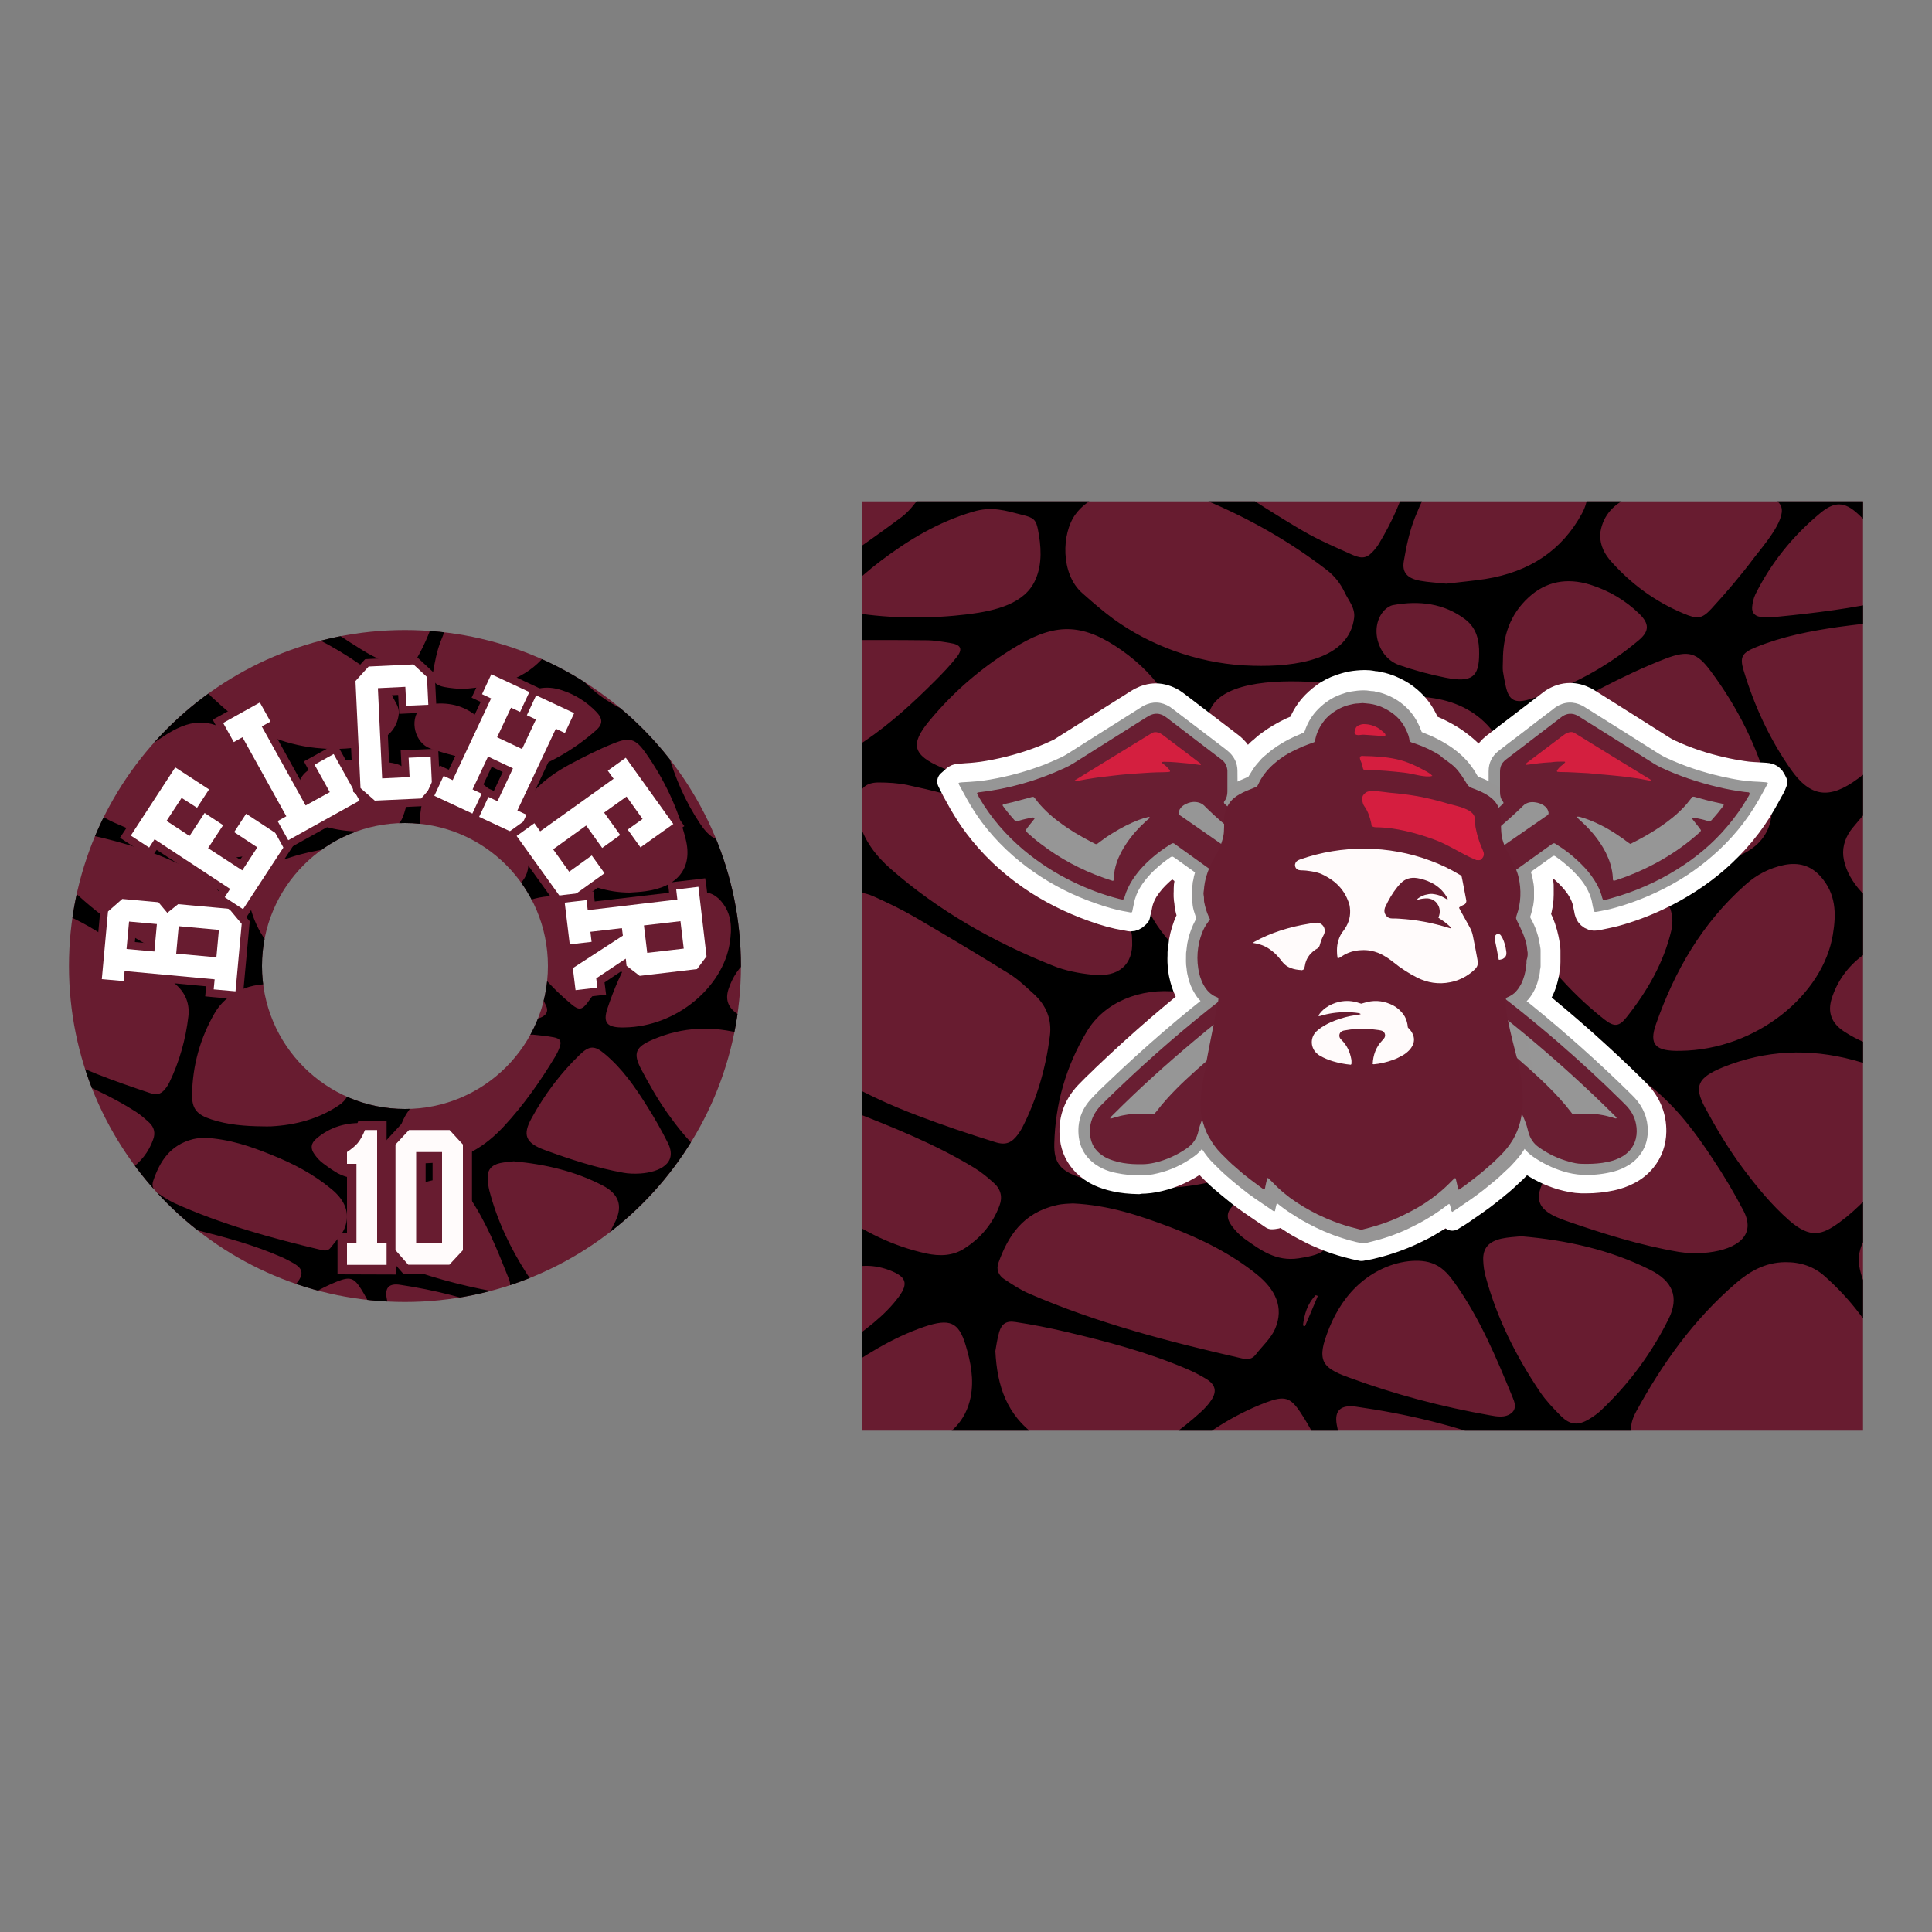
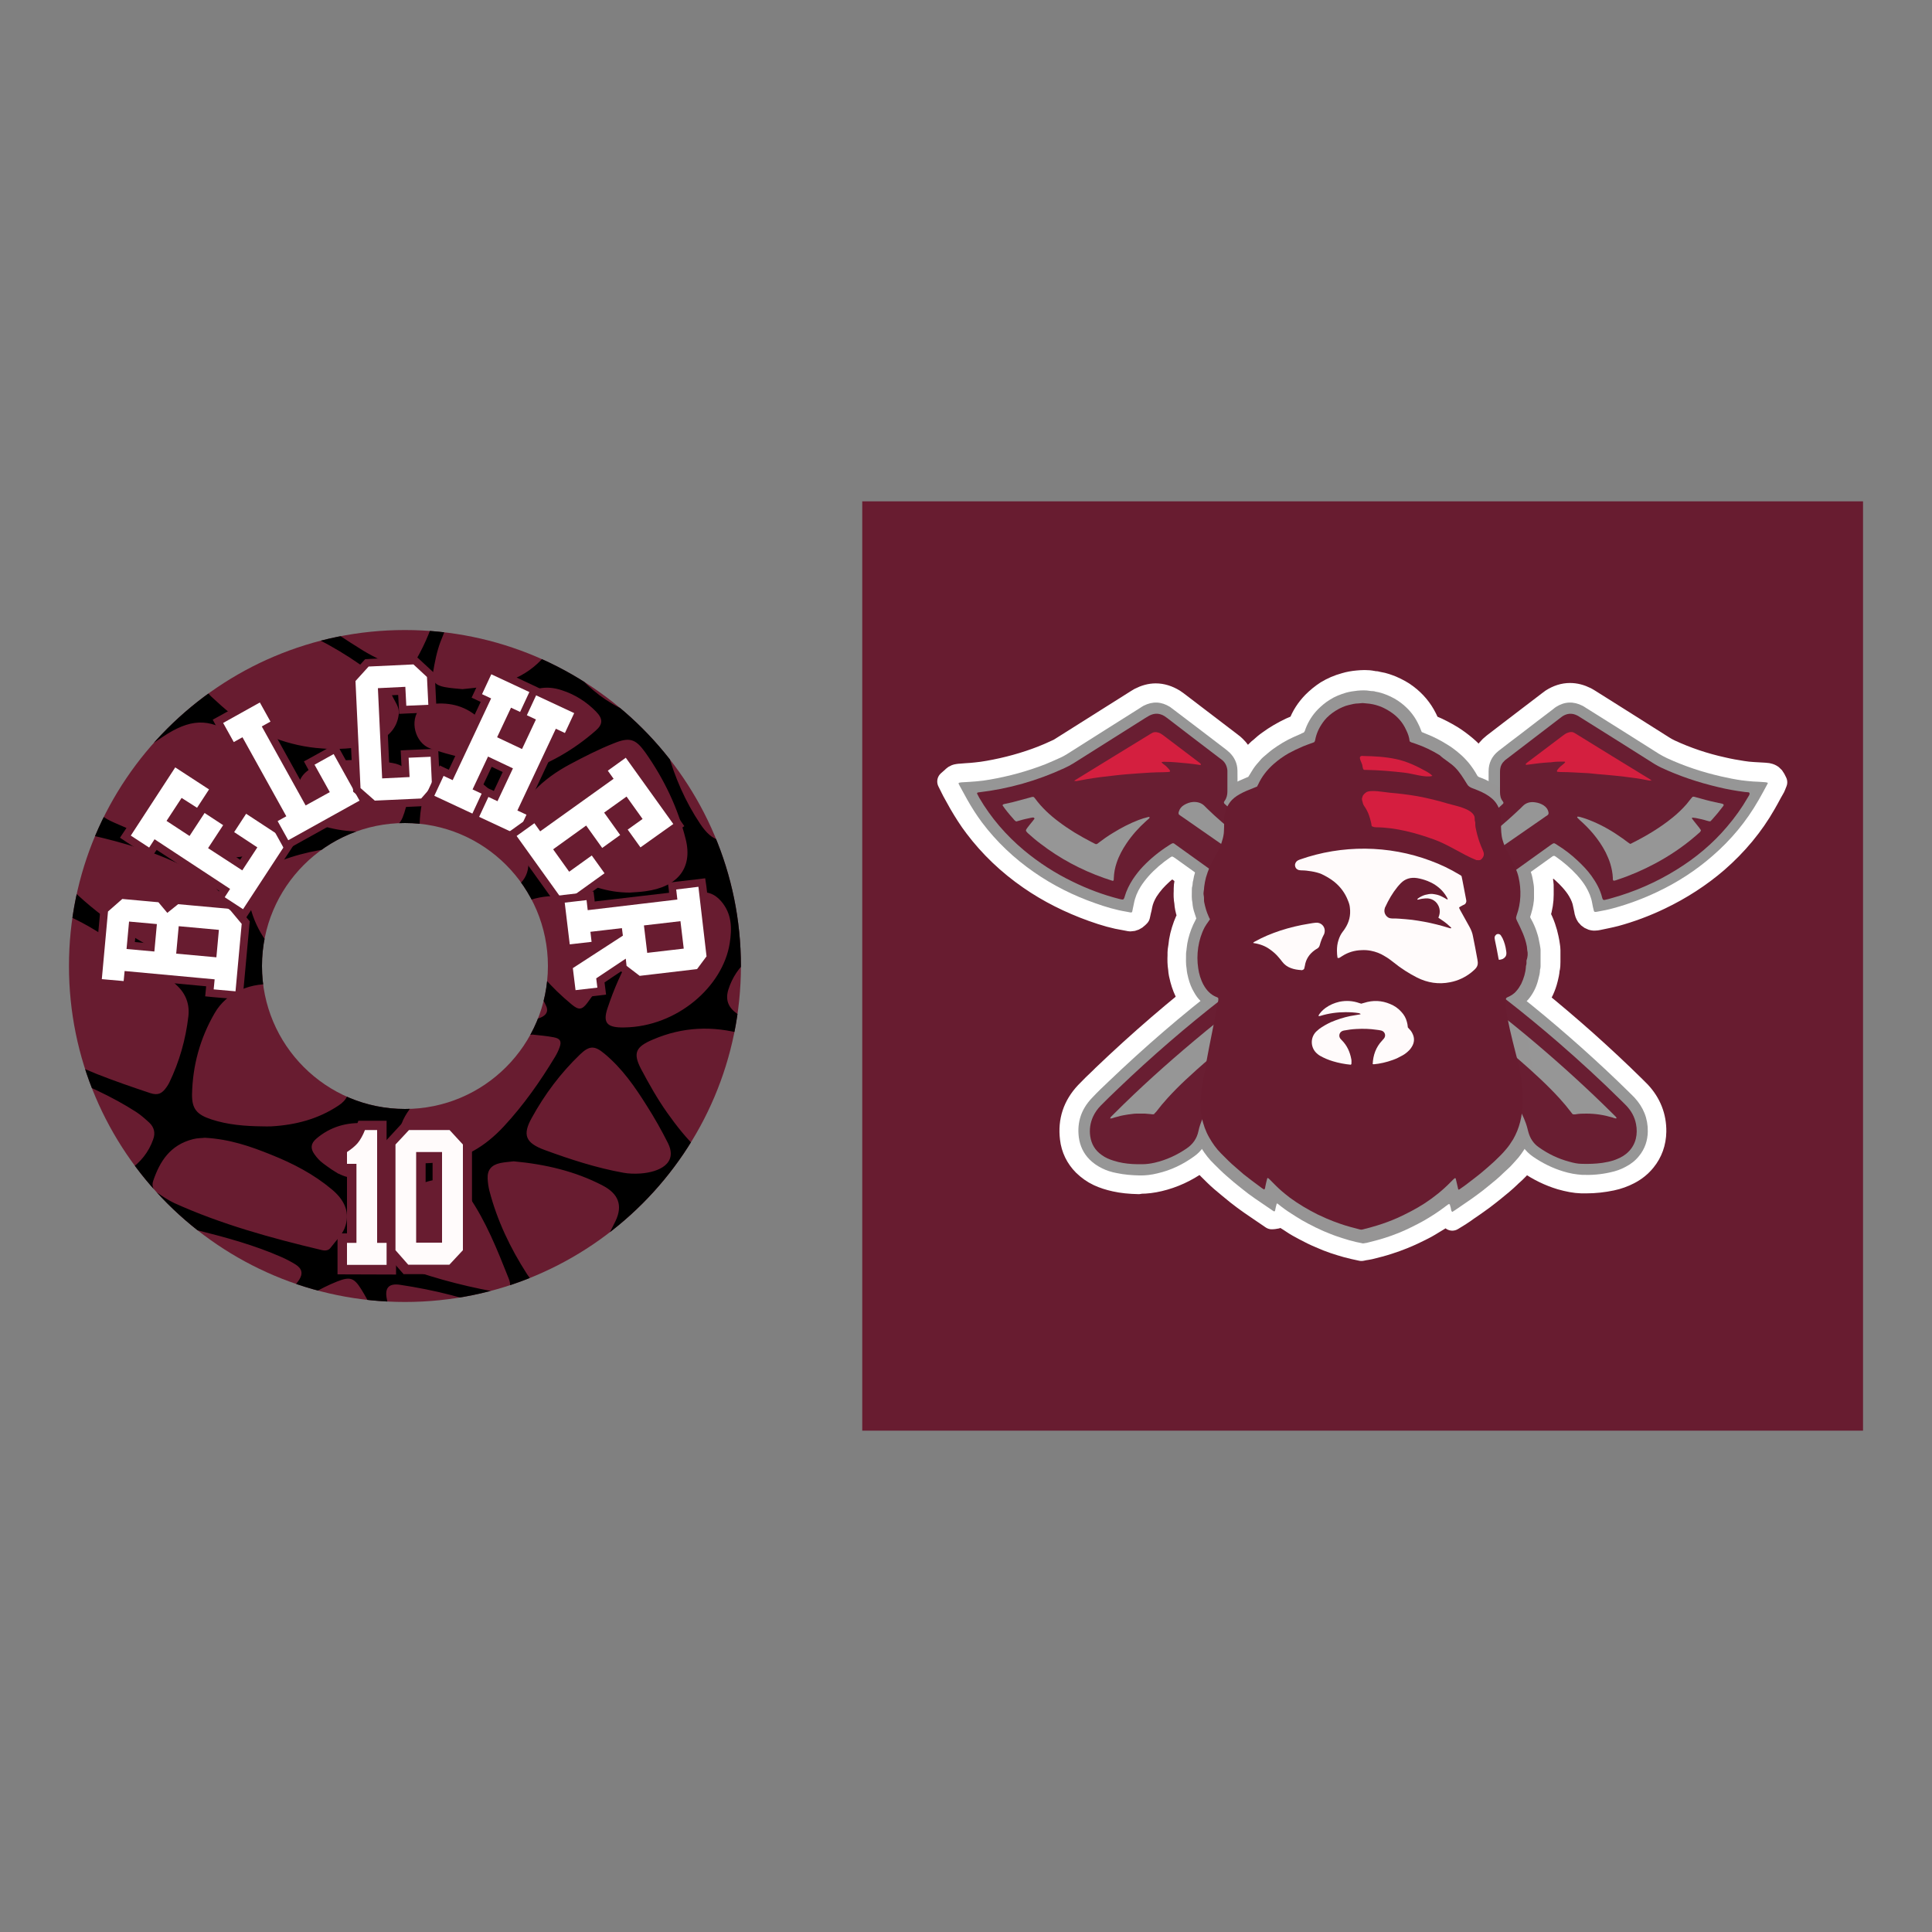
<svg xmlns="http://www.w3.org/2000/svg" xmlns:xlink="http://www.w3.org/1999/xlink" version="1.1" id="Layer_1" x="0px" y="0px" viewBox="0 0 1000 1000" style="enable-background:new 0 0 1000 1000;" xml:space="preserve">
  <rect x="0" y="0" width="1000" height="1000" fill="#808080" stroke="none" />
  <style type="text/css">
	.st0{clip-path:url(#SVGID_00000013901999849546168180000002699037745940507294_);fill:#681C30;}
	.st1{clip-path:url(#SVGID_00000140009284259682906860000003206728510743141294_);fill:none;}
	.st2{clip-path:url(#SVGID_00000041288434264093235120000017181029321936461220_);fill:#681C30;}
	.st3{clip-path:url(#SVGID_00000007389359085003413120000003360516633953397183_);}
	.st4{clip-path:url(#SVGID_00000104704697730555313160000016429644872463215241_);}
	.st5{clip-path:url(#SVGID_00000038378222493885032930000010515785665161493911_);}
	.st6{fill:#FFFFFF;stroke:#FFFFFF;stroke-width:11.371;stroke-linecap:round;stroke-linejoin:round;stroke-miterlimit:10;}
	.st7{fill:#969696;}
	.st8{fill:#969595;}
	.st9{fill:#691E32;}
	.st10{fill:#D41F3F;}
	.st11{fill:#681C30;}
	.st12{fill:#FFFBFB;}
	.st13{fill:#D51E3F;}
	.st14{clip-path:url(#SVGID_00000154401759297187032750000001456406228074456766_);}
	.st15{fill:#FFFFFF;}
</style>
  <g>
    <g>
      <g>
        <defs>
          <path id="SVGID_1_" d="M964.3,259.5v481h-518v-481H964.3z M383.5,500c0,96-77.9,173.9-173.9,173.9S35.7,596,35.7,500      s77.9-173.9,173.9-173.9S383.5,404,383.5,500z M283.6,500c0-40.9-33.1-74-74-74s-74,33.1-74,74s33.1,74,74,74      S283.6,540.9,283.6,500z" />
        </defs>
        <clipPath id="SVGID_00000133515259124411271510000000261383391177058981_">
          <use xlink:href="#SVGID_1_" style="overflow:visible;" />
        </clipPath>
        <path style="clip-path:url(#SVGID_00000133515259124411271510000000261383391177058981_);fill:#681C30;" d="M446.3,753.8     c-7.4,0-13.3-6-13.3-13.3v-481c0-7.4,6-13.3,13.3-13.3h518c7.4,0,13.3,6,13.3,13.3v481c0,7.4-6,13.3-13.3,13.3H446.3z" />
      </g>
      <g>
        <defs>
          <path id="SVGID_00000133488775067475855180000013505068541833437869_" d="M964.3,259.5v481h-518v-481H964.3z M383.5,500      c0,96-77.9,173.9-173.9,173.9S35.7,596,35.7,500s77.9-173.9,173.9-173.9S383.5,404,383.5,500z M283.6,500c0-40.9-33.1-74-74-74      s-74,33.1-74,74s33.1,74,74,74S283.6,540.9,283.6,500z" />
        </defs>
        <clipPath id="SVGID_00000098178473787112666110000013178560897600375430_">
          <use xlink:href="#SVGID_00000133488775067475855180000013505068541833437869_" style="overflow:visible;" />
        </clipPath>
        <path style="clip-path:url(#SVGID_00000098178473787112666110000013178560897600375430_);fill:none;" d="M446.3,753.8     c-7.4,0-13.3-6-13.3-13.3v-481c0-7.4,6-13.3,13.3-13.3h518c7.4,0,13.3,6,13.3,13.3v481c0,7.4-6,13.3-13.3,13.3H446.3z" />
      </g>
      <g>
        <defs>
          <path id="SVGID_00000075130002179661001540000017565838494366565255_" d="M964.3,259.5v481h-518v-481H964.3z M383.5,500      c0,96-77.9,173.9-173.9,173.9S35.7,596,35.7,500s77.9-173.9,173.9-173.9S383.5,404,383.5,500z M283.6,500c0-40.9-33.1-74-74-74      s-74,33.1-74,74s33.1,74,74,74S283.6,540.9,283.6,500z" />
        </defs>
        <clipPath id="SVGID_00000040562848795304878900000010108735033146726033_">
          <use xlink:href="#SVGID_00000075130002179661001540000017565838494366565255_" style="overflow:visible;" />
        </clipPath>
        <path style="clip-path:url(#SVGID_00000040562848795304878900000010108735033146726033_);fill:#681C30;" d="M209.6,687.2     c-103.2,0-187.2-84-187.2-187.2s84-187.2,187.2-187.2s187.2,84,187.2,187.2S312.8,687.2,209.6,687.2z M209.6,439.3     c-33.5,0-60.7,27.2-60.7,60.7s27.2,60.7,60.7,60.7s60.7-27.2,60.7-60.7S243.1,439.3,209.6,439.3z" />
      </g>
      <g>
        <defs>
          <path id="SVGID_00000159437065677546638340000002900560479647377835_" d="M964.3,259.5v481h-518v-481H964.3z M383.5,500      c0,96-77.9,173.9-173.9,173.9S35.7,596,35.7,500s77.9-173.9,173.9-173.9S383.5,404,383.5,500z M283.6,500c0-40.9-33.1-74-74-74      s-74,33.1-74,74s33.1,74,74,74S283.6,540.9,283.6,500z" />
        </defs>
        <clipPath id="SVGID_00000119116462747908104160000017730647549743213199_">
          <use xlink:href="#SVGID_00000159437065677546638340000002900560479647377835_" style="overflow:visible;" />
        </clipPath>
        <g style="clip-path:url(#SVGID_00000119116462747908104160000017730647549743213199_);">
          <path d="M957,753.8h7.4c7.4,0,13.3-6,13.3-13.3v-22.1c-0.5,2.4-1.3,4.7-2.3,7C970.6,735.6,964.2,745,957,753.8z" />
-           <path d="M964.3,246.2H819.9c2.6,6,2.6,12.8-1.1,19.6c-10.2,18.8-26.8,30.2-50.1,33.9c-6.6,1-13.4,1.6-20.1,2.4      c-4.5-0.5-9.1-0.7-13.5-1.5c-6.6-1.2-9.5-4.2-8.5-10.1c1.3-7.7,2.9-15.4,5.8-22.7c3-7.3,6.2-14.7,10.5-21.5H729      c-3.2,12.2-8.5,23.8-15.2,35c-0.7,1.2-1.6,2.3-2.5,3.4c-3.4,4-5.9,4.8-11,2.6c-8.7-3.9-17.6-7.7-25.7-12.4      c-13.2-7.7-25.9-16-38.8-24.2c-1.9-1.2-3.4-2.8-4.9-4.3H530.6c-2.3,1.1-5.2,1.6-8.7,1.2c-2.6-0.3-5.1-0.7-7.6-1.2h-35.9      c1.1,3.7,0.2,7.5-2.4,11c-2.7,3.6-5.6,7.4-9.3,10.2c-11.1,8.3-22.5,16.2-33.8,24.2v39.5c15.5,0,31-0.1,46.5,0.1      c4.1,0,8.2,0.7,12.3,1.4c5.7,0.8,6.8,3.1,3.5,7.3c-3.4,4.3-7.2,8.3-11.1,12.2c-11.3,11.3-23.1,22.2-36.7,31.4      c-4.4,3-9.2,4.7-14.4,5.6v78.9c0.5-0.5,1-1,1.6-1.5c6.2-5.2,10.7-5.9,18.3-2.4c7.1,3.2,14.1,6.6,20.8,10.5      c16.3,9.5,32.5,19.2,48.5,29.1c4.7,2.9,8.7,6.8,12.7,10.4c6.8,6.1,9.6,13.6,8.5,22c-2.1,16.4-6.6,32.3-14.3,47.4      c-0.6,1.1-1.3,2.2-2,3.2c-3.4,4.6-6.4,6.1-12.2,4.2c-13.5-4.2-26.9-8.7-40-13.7c-14.6-5.5-28.6-12-41.8-19.8v14.8      c2.3,0.7,4.5,1.5,6.7,2.3c22.3,8.7,44.6,17.6,64.7,29.9c3.6,2.2,6.8,4.9,9.9,7.7c3.7,3.3,4.6,7.4,2.9,11.8      c-3.4,9.1-9.4,16.5-18.1,22.1c-6,3.9-12.8,4.1-19.8,2.6c-17.3-3.8-32.4-11.4-46.2-21.2c0,0,0,0-0.1-0.1v31.4      c8.5-4,17.4-5.2,27.4-1.4c8.5,3.3,9.8,6.7,4.8,13.6c-7.4,10.1-17.9,17.5-28.2,25c-1.3,0.9-2.6,1.8-4,2.6v12.8      c14.1-9.7,28.4-19,45.4-24.8c13.1-4.4,17.7-2.4,21.3,9.5c2.7,8.9,4.4,17.8,2.6,27c-2.5,12.2-10.4,20.5-23.4,24.8      c-12.7,4.2-25.8,5.2-39,4.2c1.9,1.1,4.2,1.7,6.5,1.7h53c4-0.7,8.2-1,12.6-1.1c3.5,0.1,6.9,0.5,10.2,1.1h34.4      c-7.3-2.8-14.2-6.1-20.4-10.6c-15.2-11-20.2-25.8-21.1-44c0.4-2.3,0.9-6.1,2-9.9c1.3-4.2,3.6-5.9,8.5-5.1c8.7,1.3,17.3,3,25.8,5      c21.3,5,42.4,10.6,62.4,19.1c3.6,1.5,7.1,3.3,10.4,5.3c4.9,3,5.7,6.5,2.6,11.1c-1.5,2.3-3.5,4.4-5.6,6.3      c-9.7,8.8-20.5,16.5-32.4,22.8h21.3c13.1-11.7,27.8-21.4,45.1-28c9.6-3.6,12.6-2.7,17.9,5.3c4.8,7.3,8.7,14.8,11.8,22.6h11      c-1.7-5.4-3.1-10.8-4.1-16.4c-1.3-7.3,2-10.4,10-9.3c26.1,3.7,51.4,9.7,75.6,19.1c2.9,1.1,5.7,2.5,8.3,4.1      c1.5,0.9,2.7,1.7,3.7,2.5H860c-2.1-1.1-4.2-2.3-6.3-3.4c-9.9-5.7-11.8-10.8-6.6-20.2c13.3-24.3,29.4-47.1,51.5-66.1      c7-6,15-10.7,25.4-10.8c8-0.1,14.9,2.3,20.5,7.3c13.5,12,23.9,25.8,31.4,41.2c0.8,1.6,1.3,3.2,1.7,4.9v-23.1      c-7.3-8.6-13.5-17.6-15.3-28.6c-0.7-4.3,0.4-9.5,2.7-13.3c3.7-6.1,8.2-11.9,12.6-17.7v-16.2c-4,4.4-8,8.8-12.1,13.1      c-4.1,4.2-8.6,8.3-13.4,11.8c-8.9,6.5-15,8.6-26-1c-9.1-8-16.8-17.4-23.9-26.9c-7.4-9.9-13.7-20.5-19.5-31.2      c-6.2-11.4-4-15.8,9.1-21.2c22-8.9,44.6-9.9,67.6-3.7c6.1,1.7,12.2,3.6,18.2,5.5v-10.1c-8.2-2.5-16.1-5.6-23.1-10.2      c-6.7-4.4-8.6-10.1-6.4-17.1c2.8-8.8,8.1-16.3,15.9-22.2c4-3.1,8.6-4.8,13.6-5.4v-17.1c-12.1-5.7-22.2-17.6-23.5-28.9      c-0.6-5.4,1.4-10.6,4.9-14.8c6-7.3,12.3-14.3,18.6-21.4v-17.1c-5.2,4.5-10.4,9-15.9,13.1c-14.8,11-24.7,9.6-34.8-4.8      c-11.1-15.9-19-33.2-24.4-51.2c-2.1-7-0.9-9.1,6.6-12.1c13.5-5.5,27.9-8.3,42.5-10.4c8.6-1.2,17.3-2.1,26.1-3v-10.9      c-18.9,4.3-38.1,6.7-57.5,8.6c-2.6,0.3-5.2,0.3-7.8,0.2c-3.7-0.1-5.7-1.9-5.5-5.1c0.2-2.3,0.7-4.6,1.7-6.7      c7.9-15.9,19-29.9,33.3-41.8c7.5-6.3,12.7-6.4,19.9,0.3c5.5,5.1,10.7,10.5,15.8,15.9v-22.6C977.6,252.1,971.7,246.2,964.3,246.2      z M777.9,341.9c0-12.3,3.4-23.6,13.3-32.7c9-8.3,19.8-10.3,31.8-6.6c9.9,3.1,18.4,8.2,25.5,15.1c5.2,5.1,5.3,9-0.3,13.7      c-16.3,13.7-35,24-56.3,30.5c-7.9,2.4-10.9,0.5-12.5-6.6c-0.6-2.6-1.1-5.3-1.5-7.9C777.7,345.6,777.9,343.8,777.9,341.9z       M771.4,377c9.8,11.6,17.7,24,23.5,37.6c1.3,3,2.4,6.3,2.8,9.5c1.5,13.3-8.2,22.6-24.4,24.2c-6.9,0.6-13.6,0.1-19.8-2.7      c-18.9-8.5-33.1-20.4-36.7-40c-0.4-2.3-0.4-4.6-0.5-6.6c0.4-10.7,2.2-20.9,7.5-30.3c3.9-7,7.7-8.8,16.3-7.6      C752.7,362.7,763.5,367.7,771.4,377z M609.7,513.4c2.9,0.3,5.7,0.7,8.6,1.3c10.7,2,19,6.9,24.1,15.7c10,17,16,35.1,20.3,53.8      c1.5,6.6-1.1,11.8-7.4,15.8c-15.1,9.5-32,13.8-50.3,14.8c-2.2,0.1-4.4,0-6.6,0c-13-0.2-25.9-1.1-38.3-5      c-11-3.5-14.7-7.6-14.4-17.9c0.5-20.5,6-40,16.9-58.1C571.6,518.8,590.1,511.1,609.7,513.4z M594.1,433.8      c5.9-3.5,12.1-6.8,18.7-9.2c18.4-6.6,37.8-9.6,60.2-10.5c4,0.5,10.6,1,17,2.3c6.9,1.3,8.9,3.7,8,9.8c-0.6,4.6-1.6,9.2-3.5,13.4      c-8.2,17.9-18.6,34.7-32.8,49.6c-1.9,2-3.9,3.8-6,5.5c-12.5,10.5-30.5,10.7-42.8,0c-14.8-12.9-23.3-28.8-25.5-47.1      C586.8,442.1,588.8,437,594.1,433.8z M658.4,527c-0.1-14,5.2-18.3,15.4-15.3c22.9,6.6,42.8,17.8,59.5,33.2      c5.6,5.2,5.5,9.8,0.7,15.9c-9.7,12.5-22.3,22.5-36.8,30.5c-6.4,3.5-10.4,2.5-14.8-2.9c-8.9-11.2-14.1-23.9-18.1-37      C661.5,541.9,659.6,532.2,658.4,527z M700.9,621c0.5-7.8,4.3-14.6,9.5-20.7c14.7-17.4,32.1-32.1,54-42.2      c11.4-5.2,23.5-8.3,36.4-9.3c5.3,0.6,10.7,0.9,15.9,1.9c4.9,0.9,6,3.1,4.4,7.3c-0.9,2.3-2,4.6-3.3,6.7      c-11,17.7-23.4,34.7-38.4,50c-13.6,14-29.9,24.1-51.4,26c-2.5,0.2-4.9,0.3-7.4,0.4C706.6,641.4,700.1,634.9,700.9,621z       M785.7,475.7c-5.6-9.8-3.1-15.4,7.8-20.7c7.9-3.9,16.6-5.1,25.6-5.3c12.3,0.5,24.3,2.6,34.9,8.8c9.2,5.4,13.3,13.8,11,23.4      c-3.9,16.3-12.2,30.9-23,44.5c-4,5.1-6.5,5.3-11.8,1.1C811.5,512.7,796.9,495.3,785.7,475.7z M716.6,315.8      c1.1-1.1,2.8-2.3,4.4-2.6c13.6-2.5,26.4-0.9,37.3,7.3c6.1,4.6,7.4,11.2,7.3,17.9c0,12-3.8,15-17.2,12.4      c-8.2-1.6-16.2-3.8-24-6.5C712.8,340.4,708.6,324.2,716.6,315.8z M726.6,442.6c9.5,6.4,18.6,13.4,27.3,20.6      c20.5,16.9,37.3,36.5,52.4,57.2c1.9,2.5,3.5,5.2,4.8,8c4.3,9.4-12.3,11.2-27.3,10.9c-9.2-0.2-17.9-1.1-20.8-1.7      c-19.4-3.5-37.7-11.7-53.5-21.5c-6.2-3.9-11.9-8.2-17.7-12.6c-8.1-6.1-9.9-13.7-6.6-22.5c5.1-13.4,12.7-25.6,23-36.4      C714.7,437.9,718.6,437.2,726.6,442.6z M707.7,366c0.6,9.4-0.4,18.7-4.3,27.7c-1.9,4.5-5.3,7.4-10.6,8.3      c-17,2.8-33.8,2.4-50.2-2.5c-11.9-3.6-15.7-12.8-17.2-22.7c-3.1-20.7,24-24.6,46.8-24.1c9.3,0.2,17.9,1.2,23.5,2      C703.5,355.9,707.3,359.1,707.7,366z M556.6,266.3c6.6-9.1,17.3-12,28.6-13.4c13.5-1.6,26.4,0.8,38.6,5.9      c22.8,9.5,43.8,21.5,62.8,36.1c4.2,3.2,7.2,7.1,9.4,11.7c2,4.3,5.5,8,4.9,13.1c-2.6,21.9-30.8,25.5-52.2,24.9      c-1.8-0.1-3.5-0.1-5.1-0.2c-24.5-1.5-48.4-10.4-67.1-23.9c-5.7-4.2-11-8.8-16.3-13.5C548.8,297,549.5,276,556.6,266.3z       M471.6,319.6c-9.9-0.1-19.8-0.9-29.5-2.4c-8.1-1.2-9.8-5.2-4.5-10.8c5.6-5.8,11.8-11.2,18.4-16.2c14.2-10.7,29.5-20,47.5-25.3      c9.9-3,16.6-0.7,26.4,1.8c1.9,0.5,3.8,1,5.1,2.2c1.4,1.3,1.8,3.2,2.2,5c1.7,8.6,2.4,17.8-1.2,26c-5.4,12.7-20.9,16.2-34.6,18      C491.5,319.1,481.5,319.7,471.6,319.6z M480.7,373.5c12.9-15.7,28.5-29.1,46.8-39.8c19.8-11.6,33.8-10.7,53.1,2.9      c19.2,13.5,30.2,31.4,34.6,52.4c2.3,11-3.1,19.7-13.4,26c-8.4,5.2-17.9,7.2-27.3,7.4c-15.7-0.2-29.9-3.8-43.7-8.6      c-14.7-5.1-29.3-10.6-43.6-16.6C472.4,390.8,471.1,385.2,480.7,373.5z M461.1,449.8c-7.9-6.9-14-15-16.5-24.9      c-0.6-2.2-0.7-4.6-0.9-6.3c0.2-2.3,0.2-4,0.6-5.7c1.2-5.2,4.2-7.8,10.2-7.9c5.1,0,10.3,0.3,15.1,1.3      c26.1,5.6,51.4,12.9,74.9,24.6c23.1,11.5,35.7,29.8,41.2,52.2c0.3,1.3,0.2,2.7,0.3,4c0.6,12.1-6.9,18.9-20.5,17.4      c-7-0.7-14.3-2.1-20.6-4.7C513.8,487.4,485.4,471.1,461.1,449.8z M660,687.8c-2.1,4.9-6.7,9-10.1,13.4c-1.8,2.3-4,2.6-7.1,1.9      c-37.8-8.6-75.1-18.3-110.3-33.6c-4.4-1.9-8.4-4.6-12.4-7.2c-3.3-2.1-4.6-5.2-3.3-8.7c5-13.9,12.6-25.8,30-29.8      c3.3-0.8,6.8-0.8,8.6-0.9c18.7,0.9,34.4,6.3,49.9,12.1c16.4,6.2,31.9,13.9,45.2,24.6C660,667.3,664.8,676.6,660,687.8z       M672.2,651.3c-11.7,1.8-19.8-4.3-28-10.1c-2.5-1.8-4.7-4.1-6.5-6.5c-3.2-4.2-3-7.7,1.2-11.2c10.3-8.5,22.8-12,36.7-11      c4.8,0.3,8.6,3.1,10.1,7.2c1.8,4.9,2.9,10,3.6,12.7C688.4,646.9,686.9,649,672.2,651.3z M675.5,686.4c-0.4-0.1-0.8-0.2-1.1-0.3      c0.7-5.7,2.2-11.2,6.6-15.7c0.4,0.1,0.7,0.2,1.1,0.4C679.9,676,677.7,681.2,675.5,686.4z M783.7,729.7c-0.9,1.9-3.2,3.1-5.4,3.4      c-0.6,0.1-1.3,0.1-1.9,0.1c-1.7,0-3.4-0.3-5-0.6c-25.1-4.4-49.6-10.9-73.2-19.6c-4.4-1.6-10.7-3.9-12.8-8      c-2.2-4.3-0.1-10.3,1.4-14.5c3.2-8.9,8-17.5,15.1-24.4s16.7-12.1,27.2-13.3c4.6-0.5,9.5-0.3,13.7,1.7c4.6,2.1,7.7,6.1,10.4,9.9      c12.9,18.2,21.4,38.6,29.7,58.8C783.8,725.3,784.6,727.6,783.7,729.7z M863.7,682.6c-8.6,17.4-20.1,33.2-34.8,47.2      c-1.9,1.8-4,3.3-6.3,4.7c-5.8,3.5-9.9,3.1-14.6-1.5c-3.9-3.9-7.8-8-10.8-12.4c-12.6-18.7-22.4-38.4-28.2-59.7      c-0.8-2.8-1.2-5.8-1.3-8.7c-0.2-6.1,2.8-9.6,9.5-11.1c3.3-0.7,6.8-0.9,10.2-1.2c23.6,2,46,7,66.6,17.3      C865.9,663.1,869.2,671.5,863.7,682.6z M886.5,599.8c5.8,8.7,11.1,17.6,15.9,26.8c7.7,14.7-6.6,20.9-20.6,21.9      c-4.5,0.3-9.1,0.1-12.8-0.5c-20.1-3.4-39.7-9.6-58.7-16.2c-14.7-5.1-17-10.9-9.9-23.3c9.6-16.5,21.4-31.8,36.1-45.2      c7.1-6.5,11-6.5,18.6-0.4C868.1,573.5,877.7,586.4,886.5,599.8z M942.2,453.5c8.2,9.1,8.3,19.4,6.5,30.2      c-5,31-39.4,59.7-78.9,60.2c-12.9,0.3-16.5-3.1-12.6-14c9.5-27,23.5-51.9,46.5-72.2c5.5-4.9,12.1-8.4,19.8-10      C931.1,446.2,937.3,448.1,942.2,453.5z M915.7,409.3c5.5,20.7-6,34.3-30.1,37.3c-3.9,0.5-7.9,0.7-11.9,1      c-32.6,0-66.5-19.8-76.7-54.5c-2-6.8,0.2-13,5.4-18.3c7.5-7.7,16.6-13.6,26.4-18.6c10.8-5.6,21.9-10.9,33.3-15.3      c11.8-4.5,16.3-3.1,23.3,6.4C899.6,366.3,909.9,387.1,915.7,409.3z M907.9,288.7c-6.8,9.1-14.3,17.9-22.1,26.4      c-5,5.4-7.4,5.4-14.5,2.4c-14.8-6.2-27.1-15.4-37.2-26.7c-3.5-3.9-5.9-8.2-5.9-14.1c0.9-8.4,5.8-15.4,15.1-19.2      c6-2.4,12.8-4.1,19.4-4.5c16-1.1,32.7-0.8,48.3,2.7c2.9,0.6,5.8,1.5,8.1,3.1c1.3,0.9,2.5,2.1,2.9,3.6      C924.3,269.4,912,283.3,907.9,288.7z" />
        </g>
      </g>
      <g>
        <defs>
          <path id="SVGID_00000080186245878349800260000007601552523451657383_" d="M964.3,259.5v481h-518v-481H964.3z M383.5,500      c0,96-77.9,173.9-173.9,173.9S35.7,596,35.7,500s77.9-173.9,173.9-173.9S383.5,404,383.5,500z M283.6,500c0-40.9-33.1-74-74-74      s-74,33.1-74,74s33.1,74,74,74S283.6,540.9,283.6,500z" />
        </defs>
        <clipPath id="SVGID_00000001643563624465422560000003629680348160523394_">
          <use xlink:href="#SVGID_00000080186245878349800260000007601552523451657383_" style="overflow:visible;" />
        </clipPath>
        <g style="clip-path:url(#SVGID_00000001643563624465422560000003629680348160523394_);">
          <path d="M337,363c-0.9,1.1-1.8,2.1-2.8,3.2c-3.4,3.9-5.1,3.9-10,1.8c-10.2-4.5-18.7-11.1-25.7-19.3c-2.4-2.8-4.1-5.9-4.1-10.2      c0.2-1.7,0.6-3.2,1.2-4.7c-2.5-1.3-5-2.5-7.5-3.7c-0.1,0.1-0.1,0.3-0.2,0.4c-7,13.6-18.5,21.9-34.6,24.5      c-4.6,0.8-9.2,1.2-13.9,1.7c-3.1-0.3-6.3-0.5-9.4-1.1c-4.6-0.9-6.6-3-5.9-7.3c0.9-5.5,2-11.2,4-16.4c2.3-5.9,4.8-11.9,8.2-17.2      c-3.3-0.5-6.6-0.9-9.9-1.2c-2.1,9.9-6,19.2-11.1,28.1c-0.5,0.9-1.1,1.7-1.7,2.4c-2.3,2.9-4.1,3.5-7.6,1.9      c-6-2.8-12.1-5.6-17.8-9c-9.1-5.6-17.9-11.6-26.8-17.5c-0.2-0.1-0.3-0.2-0.4-0.3c-4.6,1.2-9.2,2.6-13.6,4.2      c1.9,0.6,3.8,1.3,5.7,2.1c15.7,6.9,30.3,15.5,43.4,26.2c2.9,2.3,5,5.1,6.5,8.5c1.4,3.1,3.8,5.8,3.4,9.5      c-1.8,15.9-21.3,18.4-36.1,18c-1.2,0-2.4-0.1-3.6-0.2c-16.9-1.1-33.4-7.5-46.3-17.3c-4-3-7.6-6.4-11.2-9.7      c-3.8-3.6-5.7-9-6-14.5c-3.5,2.4-6.8,4.9-10.1,7.5c-0.2,0.6-0.4,1.2-0.6,1.8c-2.4,5.9-7.7,9.1-13.8,10.9      c-4.7,4.6-9.1,9.4-13.3,14.4c0.5,0.9,0.1,2.1-1.1,3.6c-2.4,3.1-5,6-7.6,8.9c-0.9,0.9-1.8,1.9-2.7,2.8      c-7.5,11.1-13.8,23-18.8,35.6c0.3,0,0.6-0.1,0.9-0.1c3.5,0,7.1,0.2,10.5,0.9c18,4,35.5,9.3,51.7,17.8      c15.9,8.4,24.7,21.5,28.4,37.8c0.2,0.9,0.2,1.9,0.2,2.9c0.4,8.8-4.7,13.6-14.2,12.6c-4.8-0.5-9.9-1.5-14.3-3.4      c-21.4-9.1-41-20.9-57.8-36.3c-5.1-4.6-9.1-10-11-16.5c-2.6,8.8-4.6,18-5.8,27.3c3.5-2.6,6.5-2.7,11.2-0.5      c4.9,2.3,9.8,4.8,14.3,7.6c11.3,6.9,22.5,13.9,33.5,21.1c3.2,2.1,6,4.9,8.8,7.5c4.7,4.4,6.6,9.8,5.9,16      c-1.4,11.9-4.6,23.3-9.9,34.3c-0.4,0.8-0.9,1.6-1.4,2.3c-2.3,3.3-4.4,4.4-8.4,3.1c-9.3-3.1-18.6-6.3-27.7-9.9      c-7.7-3.1-15.3-6.6-22.5-10.6c0.9,3.6,1.9,7.1,2.9,10.5c13.8,5.7,27.5,11.7,39.9,19.7c2.5,1.6,4.7,3.6,6.9,5.6      c2.5,2.4,3.2,5.3,2,8.6c-2.3,6.6-6.5,11.9-12.5,16c-3.2,2.2-6.7,2.7-10.4,2.4c6.9,9.8,14.8,18.9,23.4,27.1      c1-1.7,2.5-2.3,5.1-1.9c6,0.9,11.9,2.1,17.8,3.6c14.7,3.7,29.3,7.7,43.1,13.8c2.5,1.1,4.9,2.4,7.2,3.8c3.4,2.2,3.9,4.7,1.8,8      c-1.1,1.6-2.4,3.2-3.8,4.6c-2.8,2.7-5.8,5.2-9,7.6c2.7,1,5.4,2,8.2,2.9c7.3-5.8,15.3-10.7,24.3-14.3c6.6-2.6,8.7-2,12.4,3.9      c3.9,6.2,6.9,12.7,9.3,19.5c2.6,0.2,5.2,0.3,7.8,0.4c-1.7-5-3-10.1-3.9-15.4s1.4-7.5,6.9-6.7c18,2.7,35.5,7,52.2,13.8      c0.7,0.3,1.4,0.6,2.1,1c8.1-2.3,16-5.2,23.6-8.6c-1.6-0.2-3.1-1.1-4.6-2.7c-2.7-2.8-5.4-5.8-7.5-9      c-8.7-13.5-15.5-27.8-19.5-43.2c-0.5-2-0.8-4.2-0.9-6.3c-0.2-4.4,1.9-7,6.5-8c2.3-0.5,4.7-0.6,7-0.9c16.3,1.5,31.8,5.1,46,12.5      c8.3,4.3,10.5,10.4,6.7,18.4c-6,12.6-13.9,24-24,34.2c-0.3,0.3-0.7,0.6-1,0.9c6.8-3.4,13.4-7.3,19.7-11.5      c8-13.4,17.4-26,29.5-36.8c4.8-4.3,10.2-7.6,17.2-7.8c2.8-3.7,5.4-7.6,7.9-11.5c-1.8-0.7-3.8-2-6.1-4.1      c-6.3-5.8-11.6-12.6-16.5-19.5c-5.1-7.2-9.4-14.9-13.5-22.6c-4.3-8.3-2.8-11.5,6.3-15.3c15.2-6.5,30.8-7.2,46.7-2.7      c2.7,0.8,5.3,1.6,7.9,2.5c0.5-2.3,0.9-4.6,1.3-7c-4.4-1.6-8.7-3.5-12.6-6.2c-4.6-3.2-6-7.3-4.4-12.4c2-6.3,5.6-11.8,11-16.1      c2.5-2,5.3-3.2,8.4-3.7c-0.2-4.6-0.5-9.2-1.1-13.7c-7.4-4.4-13.3-12.3-14.1-19.8c-0.4-3.9,0.9-7.6,3.4-10.7      c1.1-1.4,2.3-2.8,3.4-4.2c-1.3-4.1-2.7-8.2-4.3-12.2c-8.8,5.7-15,4.1-21.3-5.4c-7.7-11.5-13.1-24-16.8-37.1      c-1.4-5.1-0.6-6.5,4.5-8.7c0.8-0.3,1.6-0.7,2.4-1C347.9,373.7,342.6,368.2,337,363z M259.7,385.7c0-8.9,2.3-17,9.2-23.7      c6.2-6,13.7-7.5,22-4.7c6.8,2.2,12.7,6,17.6,11c3.6,3.7,3.7,6.5-0.2,9.9c-11.3,9.9-24.2,17.4-38.9,22c-5.4,1.7-7.5,0.4-8.7-4.8      c-0.4-1.9-0.8-3.8-1-5.7C259.6,388.3,259.7,387,259.7,385.7z M217.4,366.7c0.8-0.8,1.9-1.6,3-1.8c9.4-1.8,18.2-0.6,25.7,5.3      c4.2,3.3,5.1,8.1,5.1,13c0,8.7-2.7,10.9-11.9,8.9c-5.6-1.2-11.2-2.8-16.6-4.7C214.8,384.6,211.8,372.8,217.4,366.7z       M186.8,393.4c6.4,0.2,12.4,0.8,16.2,1.5c5.4,0.9,8,3.2,8.3,8.2c0.4,6.8-0.3,13.5-2.9,20c-1.3,3.2-3.6,5.3-7.3,6      c-11.7,2.1-23.4,1.8-34.7-1.8c-8.2-2.6-10.9-9.3-11.9-16.4C152.3,395.9,171,393,186.8,393.4z M119.2,443.9      c-10.9-0.2-20.7-2.7-30.2-6.2c-10.2-3.7-20.3-7.6-30.1-12c-10.3-4.6-11.2-8.6-4.5-17.1c8.9-11.4,19.7-21,32.3-28.8      c13.7-8.4,23.3-7.7,36.7,2.1c13.3,9.8,20.8,22.7,23.9,37.9c1.6,8-2.2,14.3-9.3,18.8C132.3,442.3,125.7,443.8,119.2,443.9z       M178.3,635.9c-1.5,3.5-4.6,6.5-7,9.7c-1.2,1.7-2.8,1.9-4.9,1.4c-26.1-6.2-51.9-13.3-76.2-24.3c-3-1.4-5.8-3.3-8.6-5.2      c-2.3-1.5-3.2-3.7-2.3-6.3c3.4-10,8.7-18.6,20.7-21.6c2.3-0.6,4.7-0.5,6-0.7c12.9,0.7,23.8,4.5,34.4,8.8      c11.3,4.5,22,10.1,31.2,17.8C178.3,621,181.6,627.8,178.3,635.9z M186.7,609.5c-8,1.3-13.7-3.1-19.4-7.3c-1.8-1.3-3.3-3-4.5-4.7      c-2.2-3-2-5.6,0.9-8.1c7.1-6.1,15.7-8.7,25.4-8c3.3,0.2,5.9,2.3,6.9,5.2c1.3,3.6,2,7.3,2.5,9.2      C197.9,606.3,196.9,607.8,186.7,609.5z M189,634.9c-0.3-0.1-0.5-0.2-0.8-0.2c0.5-4.1,1.5-8.1,4.5-11.3c0.3,0.1,0.5,0.2,0.8,0.3      C192,627.3,190.5,631.1,189,634.9z M263.2,661.5c0.6,1.5,1.2,3.2,0.5,4.7c-0.6,1.4-2.2,2.2-3.8,2.5c-0.4,0.1-0.9,0.1-1.3,0.1      c-1.2,0-2.3-0.2-3.5-0.4c-17.3-3.2-34.3-7.9-50.6-14.2c-3.1-1.2-7.4-2.8-8.8-5.8c-1.5-3.1-0.1-7.5,1-10.5      c2.2-6.4,5.5-12.7,10.4-17.7s11.5-8.7,18.8-9.6c3.2-0.4,6.6-0.2,9.4,1.2c3.2,1.6,5.3,4.4,7.2,7.2      C251.6,632.2,257.4,646.9,263.2,661.5z M260.8,583c-9.4,10.1-20.7,17.4-35.5,18.8c-1.7,0.2-3.4,0.2-5.1,0.3      c-9.7,0.2-14.2-4.6-13.6-14.5c0.3-5.6,3-10.5,6.6-15c4.2-5.2,8.7-10,13.5-14.4c-4.6,1.3-9.3,2.2-14.3,2.4      c-2.7,1.9-5.5,3.8-8.4,5.5c-4.4,2.5-7.2,1.8-10.2-2.1c-1.7-2.2-3.1-4.4-4.4-6.7c-4-1.4-7.9-3.3-11.4-5.5c0.8,3,1.6,6.1,2.2,9.1      c1.1,4.8-0.7,8.6-5.1,11.4c-10.4,6.9-22.1,10-34.7,10.7c-1.5,0.1-3,0-4.6,0c-9-0.1-17.9-0.8-26.4-3.6c-7.6-2.5-10.1-5.5-10-13      c0.3-14.8,4.1-28.9,11.7-42c6.2-10.8,19-16.4,32.5-14.7c2,0.2,4,0.5,5.9,0.9c0.1,0,0.3,0.1,0.4,0.1c-0.6-3.5-1-7.1-1-10.7      c0-0.5,0-0.9,0-1.4c-1.1-0.7-2.1-1.5-3.1-2.4c-10.2-9.4-16.1-20.9-17.6-34.1c-0.5-4,0.9-7.7,4.6-10c4.1-2.5,8.4-5,12.9-6.7      c12.7-4.8,26.1-7,41.6-7.6c2.8,0.4,7.3,0.7,11.8,1.6c0.7,0.1,1.3,0.3,1.8,0.5c2.9-0.4,5.8-0.6,8.8-0.6c3.6,0,7.2,0.3,10.6,0.9      c-1.2-2.6-2.1-5.5-2.7-8.6c-0.3-1.6-0.3-3.3-0.4-4.8c0.2-7.8,1.5-15.1,5.2-21.9c2.7-5,5.3-6.4,11.2-5.5      c8.8,1.3,16.2,4.8,21.7,11.6c6.8,8.4,12.3,17.4,16.2,27.2c0.9,2.2,1.7,4.5,1.9,6.9c1,9.4-5.4,16.1-16.2,17.4      c2.6,3.3,4.8,6.8,6.7,10.5c1.1-2,3.3-3.8,6.6-5.5c5.5-2.8,11.5-3.7,17.7-3.8c8.5,0.3,16.8,1.9,24.1,6.3c6.4,3.9,9.2,10,7.6,16.9      c-2.7,11.8-8.5,22.4-15.9,32.2c-2.8,3.7-4.5,3.8-8.1,0.8c-10.7-8.8-19.4-18.9-26.5-30.2c0.6,3.4,0.9,6.9,0.9,10.4      c0,0.8,0,1.5-0.1,2.3c3.2,4.1,6.2,8.2,9.2,12.5c1.3,1.8,2.4,3.8,3.3,5.8c3,6.8-8.5,8.1-18.9,7.9c-0.2,0-0.4,0-0.7,0      c-2.2,4.2-4.9,8.1-8,11.6c6.5-2.6,13.3-4.1,20.5-4.7c3.7,0.4,7.4,0.7,11,1.4c3.4,0.6,4.2,2.2,3,5.3c-0.6,1.7-1.4,3.3-2.3,4.8      C279.7,559.6,271.1,571.9,260.8,583z M334.7,572.2c4,6.3,7.7,12.8,11,19.4c5.3,10.6-4.5,15.1-14.2,15.8      c-3.1,0.2-6.3,0.1-8.9-0.4c-13.9-2.5-27.4-6.9-40.5-11.7c-10.2-3.7-11.8-7.9-6.8-16.8c6.6-12,14.8-23,24.9-32.7      c4.9-4.7,7.6-4.7,12.8-0.3C322.1,553.1,328.6,562.5,334.7,572.2z M373.2,466.4c5.7,6.6,5.7,14.1,4.5,21.8      c-3.5,22.4-27.2,43.2-54.5,43.6c-8.9,0.2-11.4-2.2-8.7-10.1c6.5-19.5,16.2-37.5,32.1-52.2c3.8-3.5,8.3-6.1,13.7-7.3      C365.6,461,369.8,462.5,373.2,466.4z M354.9,434.3c3.8,15-4.2,24.8-20.8,27c-2.7,0.4-5.5,0.5-8.2,0.7c-22.5,0-45.9-14.3-53-39.5      c-1.4-4.9,0.1-9.4,3.7-13.3c5.2-5.5,11.5-9.9,18.2-13.5c7.5-4,15.1-7.9,23-11c8.1-3.3,11.2-2.2,16.1,4.6      C343.8,403.3,350.9,418.3,354.9,434.3z" />
        </g>
      </g>
      <g>
        <defs>
          <path id="SVGID_00000066493290243606516070000017481071603077369754_" d="M964.3,259.5v481h-518v-481H964.3z M383.5,500      c0,96-77.9,173.9-173.9,173.9S35.7,596,35.7,500s77.9-173.9,173.9-173.9S383.5,404,383.5,500z M283.6,500c0-40.9-33.1-74-74-74      s-74,33.1-74,74s33.1,74,74,74S283.6,540.9,283.6,500z" />
        </defs>
        <clipPath id="SVGID_00000011744013997753983830000016776014240087763857_">
          <use xlink:href="#SVGID_00000066493290243606516070000017481071603077369754_" style="overflow:visible;" />
        </clipPath>
        <g style="clip-path:url(#SVGID_00000011744013997753983830000016776014240087763857_);">
          <path class="st6" d="M589.4,612.4c-4.7-0.1-8.6-0.5-12.2-1.3c-3.2-0.7-6-1.6-8.6-2.8c-3-1.4-5.4-3.2-7.6-5.3      c-3.8-3.8-6.1-8.5-6.7-13.8c-1.1-9,1.5-16.9,7.8-23.6c2.5-2.6,5.1-5.2,7.7-7.6l1.2-1.2c18.6-17.8,38.2-34.7,58.2-50.1      c9.2-7.1,19.1-14.2,29.5-21.2l-52.1-37.4c-3.5,2.5-6.5,5.2-9.1,8.1c-1.4,1.6-2.6,3.2-3.7,4.9c-1.5,2.5-2.5,4.9-3,7.4      c-0.2,1.1-0.4,2.2-0.7,3.2l-0.5,2.3l-0.8,0.8c-1,1-2.3,1.6-3.6,1.6h-0.3l-0.5-0.1l-2.1-0.4c-5.1-0.8-10.5-2.3-16.9-4.6      c-11.7-4.2-22.7-9.7-32.5-16.5c-11-7.6-20.4-16.6-28.1-26.8c-3-3.9-5.6-8.1-8-12.2c-1.2-2.1-2.3-4.2-3.5-6.3l-0.4-0.8      c-0.2-0.3-0.3-0.6-0.5-1l-1.6-3.2l2.4-2.1c0.1-0.2,1-1.1,2.5-1.3c0.7-0.1,1.4-0.2,2-0.2l2.5-0.2c1.6-0.1,3.3-0.2,4.9-0.4      c2.1-0.2,4.3-0.5,6.5-0.9c9.7-1.7,19.1-4.3,27.8-7.7c2.5-1,5.1-2.1,7.6-3.3c1-0.4,1.8-0.9,2.7-1.5l38.7-24.4      c0.5-0.3,1-0.6,1.5-0.9c2.7-1.4,5.5-2.2,8.3-2.2c3.2,0,6.4,1,9.5,2.9c0.4,0.3,0.8,0.6,1.3,0.9l28.3,21.6c0.7,0.5,1.4,1.1,2,1.7      c3.4,3.3,5.2,7.3,5.3,12c0,2.3,0,4.6,0,7v3.3c0,1.3,0,2.5-0.1,3.8c0.8,0.6,1.5,1.3,2.3,1.9c7.9,6.6,16.6,13.3,26.6,20.4      c10.1,7.2,20.6,14.1,32.1,21.2c1.3-0.8,2.6-1.6,3.9-2.5c16.3-10.2,30.7-20.2,44.1-30.6c4.7-3.6,8.9-7.1,12.9-10.5l0,0      c-0.1-0.9-0.1-1.8-0.1-2.7c0,0,0-8.4,0-10.9c0-5.6,2.3-10.3,6.7-13.7c2.7-2.1,5.5-4.2,8.2-6.3l20.3-15.5c0.5-0.4,1-0.8,1.6-1.2      c3.1-2,6.3-3,9.5-3c2.8,0,5.5,0.7,8.3,2.1c0.6,0.3,1.2,0.7,1.7,1c0,0,27.2,17.1,38.2,24.1c1.2,0.8,2.4,1.4,3.6,2      c8.6,4,17.8,7.1,27.4,9.2c3.4,0.8,6.8,1.4,10.1,1.9c1.8,0.3,3.7,0.5,5.5,0.6c1.7,0.1,3.5,0.2,5.2,0.3l1.5,0.1      c0.4,0,0.8,0.1,1.2,0.2c1.5,0.3,2.6,1.2,3.2,2.4l0.9,1.8l-0.8,2c-0.2,0.5-0.4,0.9-0.6,1.2l-1.2,2.1c-1,1.9-2.1,3.9-3.2,5.8      c-6.3,11.1-14.7,21.2-24.8,30c-8.7,7.5-18.7,14-29.6,19.2c-7.5,3.6-15.3,6.5-23,8.6c-3.1,0.8-6.3,1.4-9.1,2      c-0.5,0.1-1.1,0.2-1.6,0.2H825c-1.4-0.1-2.7-0.9-3.5-2c-0.6-0.9-0.8-1.7-0.9-2.1l-0.2-1.1c-0.2-0.9-0.4-1.9-0.6-2.8      c-0.4-2.3-1.3-4.5-2.7-6.9c-1.1-1.9-2.5-3.7-4.1-5.5c-2.6-2.9-5.5-5.5-8.8-7.9c-1.9,1.3-52.2,37.4-52.2,37.4      c5.8,3.9,11.6,8,17.4,12.2c16.9,12.3,33.7,25.9,51.4,41.6c8.6,7.7,17.1,15.6,25.2,23.6l0.6,0.6c0.7,0.7,1.5,1.5,2.2,2.2      c5.4,5.8,8.1,12.7,8,20.4c-0.1,5.7-1.9,10.8-5.4,15.1c-2.2,2.7-4.9,4.9-8.2,6.6c-2.7,1.4-5.7,2.5-9,3.2      c-4.3,0.9-8.7,1.4-13.2,1.4c-0.8,0-1.6,0-2.4,0c-3.4-0.1-6.9-0.8-10.8-1.9c-5.9-1.8-11.5-4.5-16.8-8.2      c-5.1-3.5-8.3-8.3-9.7-14.3c-0.7-2.9-1.9-5.9-3.6-9c-1.4-2.6-3.2-5.2-5.3-7.9c-4.9-6.2-10.8-11.9-17.6-16.7l-49.3-35.4      l-30.6,21.9c-5.8,4.2-11.7,8.4-17.5,12.6c-4.1,2.9-7.3,5.5-10.2,8.2c-3.9,3.6-7.3,7.5-10.2,11.5c-1.5,2.1-2.9,4.2-4,6.4      c-1.6,2.9-2.7,5.8-3.4,8.7c-1.4,5.7-4.5,10.4-9.3,13.8c-6.3,4.5-13.1,7.6-20.3,9.3c-3.4,0.8-6.6,1.2-9.7,1.2L589.4,612.4z" />
          <path class="st6" d="M704.7,647c-2.6-0.5-5.4-1.2-7.7-1.8c-2-0.6-4.2-1.2-6.5-2c-2.4-0.8-4.6-1.7-7.1-2.8      c-2.9-1.2-5.7-2.6-8.3-4c-2.1-1.1-4.3-2.3-6.5-3.8l-0.9-0.6c-0.5-0.3-1.1-0.7-1.6-1c-1.1-0.7-2.1-1.4-3.1-2.1      c-0.8,0.9-2,1.5-3.4,1.6l-1.3,0.1l-2.2-1.5l-2.5-1.7c-2.1-1.4-4.2-2.9-6.3-4.3c-2.3-1.6-4.6-3.3-7-5.2c-2.7-2.2-5.4-4.4-8.1-6.7      c-2.2-1.9-4.3-4-6.3-6l-0.4-0.4c-2.5-2.5-4.8-5.3-6.7-8.4c-1.2-1.9-2.1-3.6-2.9-5.4c-0.7-1.6-1.5-3.4-2.2-5.5      c-0.5-1.6-0.9-3.3-1.3-4.8l-0.4-1.8v-0.4c0-0.6-0.1-1.2-0.2-1.7c-0.2-1.1-0.3-2.3-0.3-3.6c0-1.2,0-2.4,0-3.6v-1.8      c0-2,0.2-4.2,0.8-6.8c0.2-1,0.4-2.1,0.6-3.1l0.5-3c0.2-1.1,0.4-2.3,0.6-3.4c0.2-1,0.4-1.9,0.6-2.9c0.2-0.9,0.3-1.7,0.5-2.6      c0.5-2.4,1-4.9,1.4-7.3c0.1-0.8,0.3-1.5,0.4-2.3c0.2-1,0.4-1.9,0.5-2.9c0.2-1.1,0.4-2.3,0.6-3.4c0,0,1.6-8.3,1.7-8.5      c-0.2-0.2-0.9-0.9-0.9-0.9c-1.9-1.8-3.2-3.8-4.1-5.4c-1.5-2.5-2.6-5.4-3.4-8.4c-0.5-1.9-0.9-3.6-1-5.5c-0.4-2.4-0.4-4.7-0.3-6.9      v-1.6c0-0.6,0.1-1.2,0.2-1.8l0.2-1.3c0.3-3.6,1.2-7.2,2.6-11c0.5-1.4,1.2-2.9,2.1-4.5l-0.4-1.2c-0.7-2.2-1.1-4.1-1.2-6      c-0.4-2.1-0.4-4.1-0.3-5.9v-1.3c0-1.1,0.1-2,0.3-2.9c0-0.2,0-0.4,0.1-0.6c0-0.7,0.1-1.5,0.4-2.5c0.5-3.1,1.5-6,2.6-8.6      c1.2-3.1,2.8-6.3,4.9-9.6c0.3-0.4,0.4-0.7,0.5-1c0.1-0.5,0.3-0.9,0.5-1.4s0.4-1.1,0.5-1.6c0.4-1.5,0.7-2.9,0.7-4.2      c0-1.3,0-2.7-0.1-4c-0.1-5.3,1.6-10.4,4.9-15c2.2-3.1,5.1-5.5,8.6-7.4c1.7-0.9,3.4-1.6,5.1-2.4l1.5-0.7c0.4-0.6,0.7-1.2,1.1-1.8      c1.2-2,2.6-3.8,4.1-5.4c0.2-0.2,0.4-0.5,0.6-0.7c0.5-0.6,1.1-1.3,1.9-2l1.1-0.9c1.3-1.2,2.7-2.4,4.3-3.5      c3.4-2.5,7.2-4.7,11.2-6.6c0.9-0.4,1.8-0.8,2.8-1.2l1.6-0.7l0.1-0.3c1.5-4.2,4-8,7.2-11.3c2.1-2.1,4.4-4,6.9-5.6      c2.8-1.7,5.9-3.1,9.6-4.1c2-0.6,4.2-1,6.5-1.2c1.2-0.1,2.4-0.2,3.6-0.2c1.5,0,2.9,0.1,4.2,0.4c0.2,0,0.4,0,0.6,0.1      c0.7,0,1.5,0.1,2.5,0.4c2.6,0.4,4.9,1.3,6.7,2c3,1.3,5.6,2.7,7.8,4.4c4.4,3.3,7.7,7.3,10,11.9c0.6,1.3,1.2,2.4,1.6,3.6l1.2,0.5      c3.7,1.5,7.3,3.4,10.6,5.4c2.4,1.5,4.7,3.2,7.2,5.3c2,1.7,3.8,3.5,5.4,5.5c1.7,2.1,3.1,4.1,4.2,6.1c2,0.8,4.2,1.8,6.6,3.1      c2.7,1.4,5,3.1,6.8,5.2c2.9,3.2,4.9,7,5.9,11.1c0.6,2.5,0.8,4.5,0.8,6.4c0,0.7-0.1,1.4-0.2,2c-0.1,0.7-0.1,1.4,0,1.9      c0.1,0.4,0.2,0.9,0.2,1.4c0.2,2.2,1,4.3,1.7,5.9c0.3,0.6,0.6,1.2,1,1.7l0.4,0.6c1.9,3.2,3.6,6.8,4.9,10.9      c0.7,2.1,1.2,3.9,1.5,5.8c0.3,1.7,0.7,3.6,0.6,5.6c0,0.9,0,1.7,0,2.6v0.8c0,3.3-0.5,6.6-1.7,10.6v0.1c1,1.8,1.9,3.8,2.7,6.1      c0.7,2,1.2,3.9,1.6,5.8c0.3,1.3,0.5,2.6,0.7,4c0.1,0.7,0.2,1.4,0.2,2.1v0.6c0,1.7,0,3.4,0,5.1v0.4c0,1.1,0,2.4-0.4,3.9      c-0.1,1.7-0.5,3.2-0.8,4.5l-0.1,0.4c-1,4.1-2.7,7.7-5,10.9c-1.1,1.5-2.4,2.8-3.7,4c0.4,1.9,0.7,3.7,1.1,5.6      c0.2,1.3,0.5,2.5,0.7,3.8l0.6,3c0.4,2.1,0.8,4.1,1.2,6.2c0.2,1.4,0.5,2.7,0.8,4.1c0.2,1,0.4,1.9,0.5,2.9c0.3,1.7,0.6,3.3,1,5      c0.3,1.4,0.6,2.9,0.8,4.3l0.4,2.2c0.2,1.3,0.5,2.7,0.8,4c0.1,0.5,0.1,1,0.2,1.4l0.1,0.8c0,0.3,0,0.6,0.1,0.9      c0.2,0.8,0.2,1.6,0.2,2.1c0,1.4,0,2.7,0,3.9c0,0.9,0,1.8-0.3,2.9c-0.3,3.7-1.1,6.9-1.8,9.4c-1,3.5-2.5,6.9-4.6,10.5      c-1.9,3.2-3.8,5.9-6,8.1c-0.3,0.3-0.6,0.7-0.9,1c-0.3,0.4-0.7,0.7-1,1.1c-0.6,0.6-1.2,1.2-1.8,1.8c-0.4,0.4-0.9,0.8-1.3,1.2      c-0.5,0.4-0.9,0.8-1.4,1.3c-2.6,2.5-5.4,4.8-7.9,6.8c-1.9,1.5-3.7,3-5.6,4.4c-2.2,1.6-4.4,3.2-6.6,4.7c-1.1,0.7-2.2,1.5-3.3,2.3      l-2.1,1.4c-0.3,0.2-0.7,0.5-1.1,0.7l-3.1,1.9l-2.3-2.1c-0.2-0.2-0.5-0.5-0.6-0.7c-2.6,1.9-5.5,3.7-8.9,5.7      c-2.3,1.4-4.7,2.5-6.9,3.6c-4.3,2.1-8.9,4-14.2,5.7c-3.3,1.1-6.6,1.9-9.8,2.7c-0.5,0.1-1,0.2-1.6,0.3l-1.3,0.2L704.7,647z" />
          <path class="st7" d="M914.8,405.1c-0.3-0.1-0.5-0.1-0.8-0.2c-2.2-0.2-4.4-0.3-6.6-0.4c-2-0.1-4-0.4-5.9-0.6      c-3.5-0.5-7-1.2-10.5-2c-9.7-2.2-19.1-5.3-28.2-9.5c-1.4-0.7-2.8-1.4-4.1-2.2c-12.6-8-25.2-15.9-37.8-23.8      c-0.6-0.4-1.2-0.8-1.8-1.1c-4.7-2.4-9.3-2.2-13.7,0.6c-0.6,0.4-1.1,0.8-1.7,1.3c-5.5,4.2-11.1,8.4-16.6,12.7      c-3.8,2.9-7.7,5.8-11.5,8.8c-3.4,2.7-5.1,6.2-5.1,10.5c0,3.6,0,7.2,0,10.9c0,1.1,0,2.1,0.3,3.2c0.1,0.3,0.2,0.7,0,1.1      c-0.4,0.6-1,1-1.6,1.5c-4.3,3.6-8.6,7.2-13.1,10.6c-14.3,11-29.1,21.2-44.4,30.8c-1.7,1.1-3.4,2.1-5.1,3.1      c-0.4,0.2-0.7,0.5-1.2,0.4c-0.1,0-0.3-0.1-0.4-0.1c-0.5-0.3-1-0.6-1.5-0.9c-11-6.8-21.9-14-32.5-21.5      c-9.2-6.5-18.2-13.3-26.9-20.6c-1.1-1-2.3-1.9-3.4-2.9c-0.3-0.2-0.4-0.5-0.7-0.8c0.5-1.7,0.5-3.4,0.5-5.1c0-3.4,0.1-6.8,0-10.2      c-0.1-3.6-1.5-6.6-4-9.1c-0.5-0.5-1.1-0.9-1.6-1.4c-9.4-7.2-18.7-14.3-28.1-21.4c-0.4-0.3-0.8-0.6-1.2-0.9      c-4.5-2.8-9-3-13.7-0.6c-0.6,0.3-1.1,0.7-1.6,1c-12.8,8.1-25.6,16.1-38.3,24.2c-1,0.6-2.1,1.2-3.2,1.7c-2.6,1.2-5.2,2.3-7.8,3.4      c-9.3,3.6-18.8,6.2-28.6,7.9c-2.2,0.4-4.5,0.7-6.7,0.9c-2.5,0.2-5,0.4-7.4,0.5c-0.6,0-1.1,0.1-1.7,0.2c-0.2,0-0.3,0.2-0.5,0.4      c0.2,0.4,0.4,0.8,0.6,1.2c1.3,2.4,2.6,4.7,3.9,7.1c2.3,4.1,4.8,8,7.6,11.8c7.6,10.1,16.7,18.7,27.1,25.9      c9.8,6.8,20.4,12.1,31.6,16c5.3,1.9,10.7,3.5,16.2,4.4c0.7,0.1,1.4,0.3,2.1,0.4c0.3,0,0.6,0,0.8-0.3c0.3-1.4,0.6-2.8,0.9-4.3      c0.6-3.2,1.8-6.1,3.5-8.8c1.2-1.9,2.6-3.7,4.1-5.4c3.3-3.7,7.1-6.9,11.2-9.7c0.3-0.2,0.6-0.3,0.9-0.5c0.9,0.2,1.4,0.8,2.1,1.2      c18.3,13.1,36.7,26.3,55,39.4c0.5,0.4,1,0.7,1.5,1.1c0.2,0.1,0.2,0.3,0.4,0.5c-0.1,0.2-0.2,0.4-0.4,0.5      c-0.5,0.4-1.1,0.7-1.6,1.1c-10.8,7.3-21.5,14.9-31.8,22.8c-20.2,15.5-39.5,32.2-57.9,49.8c-3,2.8-6,5.7-8.8,8.7      c-5.4,5.7-7.7,12.4-6.7,20.3c0.6,4.4,2.4,8.3,5.6,11.5c1.9,1.9,4,3.3,6.4,4.5s5,2,7.7,2.5c3.8,0.8,7.6,1.1,11.4,1.2      c3.3,0.1,6.5-0.3,9.7-1.1c6.9-1.6,13.1-4.6,18.8-8.7c4-2.8,6.5-6.7,7.7-11.4c0.8-3.4,2.1-6.6,3.8-9.7c1.3-2.4,2.7-4.6,4.3-6.8      c3.2-4.4,6.8-8.4,10.7-12.1c3.3-3.1,6.9-5.9,10.6-8.5c8.1-5.8,16.3-11.7,24.4-17.5c8-5.7,16-11.5,24-17.2c0.6-0.5,1.2-1,2-1.3      c0.6,0.1,1.1,0.6,1.6,0.9c3.4,2.4,6.8,4.9,10.2,7.3c13.3,9.5,26.6,19.1,40,28.6c7,5,13.2,10.8,18.4,17.5c2.1,2.7,4,5.5,5.7,8.5      c1.8,3.2,3.2,6.5,4,10c1.2,5,3.9,8.9,8.1,11.8c4.8,3.3,10,5.9,15.6,7.6c3.2,1,6.5,1.6,9.8,1.8c4.9,0.2,9.8-0.2,14.6-1.3      c2.8-0.6,5.5-1.5,8-2.9c2.7-1.4,5-3.2,6.9-5.6c3-3.7,4.4-7.9,4.5-12.6c0.1-6.8-2.3-12.6-6.9-17.6c-0.9-0.9-1.8-1.8-2.7-2.7      c-8.1-8-16.5-15.8-25-23.4c-16.4-14.6-33.3-28.5-51.1-41.4c-6.5-4.8-13.2-9.4-19.9-13.9c-0.6-0.4-1.4-0.8-1.9-1.4      c0.1-0.2,0.2-0.4,0.3-0.5c0.6-0.4,1.1-0.9,1.7-1.3c15.9-11.4,31.7-22.7,47.6-34.1c2.7-1.9,5.4-3.9,8.1-5.8      c0.4-0.3,0.8-0.7,1.5-0.6c0.2,0.1,0.5,0.3,0.8,0.5c4,2.8,7.6,5.9,10.9,9.5c1.7,1.9,3.3,3.9,4.6,6.1c1.5,2.6,2.7,5.3,3.2,8.3      c0.2,1.3,0.5,2.5,0.8,3.7c0,0.2,0.1,0.4,0.2,0.6c0.1,0.2,0.3,0.3,0.5,0.3c0.3,0,0.7,0,1.1-0.1c2.9-0.5,5.9-1.1,8.7-1.9      c7.7-2.1,15.1-4.9,22.3-8.3c10.4-4.9,20-11.1,28.6-18.6c9.6-8.3,17.6-17.9,23.9-28.9c1.5-2.6,2.9-5.2,4.3-7.8      c0.2-0.3,0.3-0.6,0.5-1C915.1,405.4,915,405.1,914.8,405.1z" />
          <path class="st8" d="M797.4,492.2c0-0.5,0-1-0.1-1.5c-0.2-1.3-0.4-2.5-0.7-3.8c-0.3-1.8-0.8-3.5-1.4-5.2c-0.7-2-1.6-4-2.6-5.8      c-0.2-0.4-0.5-0.8-0.6-1.3c0.1-0.4,0.3-1,0.5-1.6c0.9-3,1.6-6.1,1.5-9.3c0-1.2,0-2.3,0-3.5c0-1.6-0.3-3.2-0.6-4.8      c-0.3-1.8-0.8-3.5-1.4-5.2c-1.2-3.5-2.6-6.9-4.5-10c-0.6-0.9-1.2-1.9-1.6-2.9c-1-2.3-1.8-4.7-2.1-7.2c0-0.3-0.1-0.6-0.1-1      c-0.2-1.1-0.2-2.2,0-3.3c0.1-0.5,0.1-1,0.1-1.5c0-1.8-0.3-3.6-0.7-5.4c-0.8-3.5-2.5-6.6-4.9-9.3c-1.6-1.8-3.5-3.2-5.7-4.3      c-2.2-1.1-4.4-2.2-6.7-3c-0.6-0.2-1-0.5-1.3-1.1c-1.2-2.2-2.6-4.2-4.1-6.1c-1.5-1.8-3.1-3.5-4.9-5c-2.1-1.8-4.3-3.5-6.7-4.9      c-3.2-2-6.5-3.7-10-5.1c-1-0.4-1.9-0.8-2.9-1.2c-0.1-0.3-0.2-0.5-0.3-0.7c-0.5-1.4-1.1-2.8-1.8-4.1c-2.1-4.2-5.1-7.6-8.8-10.4      c-2.1-1.6-4.5-2.9-6.9-3.9c-2-0.8-4-1.5-6.1-1.8c-0.9-0.4-1.9-0.2-2.9-0.4c-2.2-0.4-4.4-0.3-6.6-0.1c-1.9,0.2-3.8,0.5-5.7,1      c-3,0.9-5.9,2-8.5,3.7c-2.3,1.4-4.3,3.1-6.2,5c-2.8,2.9-4.9,6.2-6.3,9.9c-0.2,0.7-0.4,1.3-0.9,2c-0.6,0.2-1.1,0.5-1.7,0.8      c-1.3,0.6-2.6,1.1-3.9,1.7c-3.7,1.7-7.2,3.8-10.5,6.2c-1.8,1.3-3.4,2.8-5.1,4.2c-0.8,0.7-1.5,1.6-2.2,2.4      c-1.4,1.5-2.6,3.1-3.6,4.8c-0.6,0.9-1.1,1.9-1.8,2.9c-0.6,0.2-1.2,0.5-1.9,0.8c-1.9,0.8-3.8,1.6-5.6,2.6      c-2.9,1.5-5.3,3.6-7.2,6.1c-2.7,3.7-4.2,7.8-4.1,12.5c0,1.4,0,2.7,0.1,4.1c0,1.8-0.3,3.6-0.8,5.3c-0.3,1.1-0.7,2.1-1.1,3.1      c-0.2,0.7-0.5,1.3-0.9,1.9c-1.8,2.9-3.4,5.8-4.6,9c-1,2.6-2,5.3-2.4,8.2c-0.4,1-0.2,2.1-0.5,3.1c-0.2,0.6-0.2,1.3-0.2,1.9      c0,2.2-0.2,4.4,0.3,6.6c0.1,1.8,0.5,3.6,1.1,5.3c0.3,0.9,0.6,1.8,0.9,2.8c-0.2,0.3-0.3,0.7-0.5,1c-0.8,1.5-1.5,3-2.1,4.6      c-1.2,3.2-2.1,6.5-2.4,9.9c0,0.3-0.1,0.6-0.1,1c-0.1,0.6-0.2,1.2-0.2,1.7c0,2.6-0.2,5.3,0.3,7.9c0.1,1.7,0.5,3.3,0.9,4.9      c0.7,2.6,1.6,5,3,7.3c0.9,1.6,2,3.2,3.4,4.5c0.4,0.4,0.7,0.7,1.1,1.1c0.4,0.4,0.9,0.8,1.4,1.2c0,0.3,0,0.6-0.1,1      c-0.2,1.1-0.5,2.3-0.7,3.4c-0.4,1.8-0.7,3.5-1,5.3c-0.3,1.5-0.6,2.9-0.8,4.4c-0.2,1.8-0.7,3.5-1,5.3c-0.4,2.5-0.9,4.9-1.4,7.4      c-0.4,1.8-0.7,3.7-1.1,5.5c-0.3,1.6-0.6,3.2-0.9,4.8s-0.6,3.2-0.9,4.8c-0.4,2-0.7,3.9-0.7,6c0,1.8,0,3.6,0,5.4      c0,1.7,0.4,3.3,0.5,5c0.5,2,0.9,4,1.5,6c0.6,1.7,1.3,3.4,2,5c0.8,1.7,1.7,3.3,2.7,4.9c1.8,2.8,3.8,5.4,6.2,7.7      c2.1,2.1,4.2,4.2,6.5,6.2c2.6,2.3,5.2,4.5,7.9,6.6c2.2,1.8,4.5,3.5,6.8,5.1c2.9,2,5.9,4,8.8,6c0.4,0.3,0.7,0.5,1.1,0.7      c0.4,0,0.6-0.2,0.6-0.5c0.2-1.1,0.5-2.3,0.8-3.4c0-0.1,0.2-0.1,0.3-0.2c0.1,0.1,0.2,0.1,0.3,0.2c2.2,1.8,4.5,3.5,6.9,5      c0.8,0.5,1.6,1,2.5,1.6c2,1.3,4.1,2.5,6.2,3.6c2.6,1.4,5.3,2.7,8,3.9c2.3,0.9,4.5,1.9,6.9,2.7c2.1,0.7,4.2,1.4,6.3,2      c2.5,0.7,5,1.3,7.3,1.7c0.8-0.1,1.4-0.2,1.9-0.3c3.2-0.8,6.4-1.6,9.5-2.6c4.7-1.5,9.2-3.3,13.6-5.5c2.3-1.1,4.5-2.3,6.7-3.5      c3.6-2.1,7.2-4.4,10.5-6.9c0.6-0.5,1.2-0.9,1.9-1.4c0.2-0.2,0.5-0.2,0.8,0c0.2,0.6,0.3,1.2,0.5,1.8c0.2,0.7,0,1.4,0.8,2.1      c0.5-0.3,1-0.6,1.4-0.9c1.8-1.2,3.6-2.5,5.4-3.7c2.2-1.5,4.4-3,6.5-4.6c1.9-1.4,3.7-2.8,5.5-4.3c2.6-2.1,5.2-4.2,7.6-6.6      c0.9-0.8,1.8-1.7,2.7-2.5c0.6-0.5,1.1-1.1,1.6-1.6c0.7-0.7,1.3-1.5,2-2.2c2.1-2.2,3.8-4.7,5.4-7.3c1.8-3,3.2-6.2,4.2-9.6      c0.8-2.7,1.4-5.5,1.6-8.3c0-0.3,0-0.5,0.1-0.8c0.2-0.7,0.2-1.4,0.2-2.1c0-1.2,0-2.5,0-3.7c0-0.5,0-0.9-0.1-1.4      c-0.2-0.7-0.2-1.4-0.2-2.1c0-0.4,0-0.8-0.1-1.2c-0.4-2.1-0.8-4.2-1.2-6.3c-0.6-3.1-1.2-6.2-1.8-9.3c-0.4-2.3-0.9-4.7-1.3-7      c-0.5-3.1-1.2-6.1-1.8-9.1c-0.6-3.3-1.2-6.6-1.9-9.9c-0.1-0.6-0.3-1.3-0.1-2c0.3-0.3,0.7-0.7,1.1-1c1.2-1.1,2.5-2.3,3.5-3.7      c2.1-2.9,3.5-6,4.3-9.5c0.4-1.5,0.8-3,0.8-4.6c0.4-1.2,0.3-2.4,0.3-3.7C797.4,495.9,797.4,494,797.4,492.2z" />
          <g>
            <path class="st9" d="M905,410.1c-0.7-0.1-1.4-0.1-2.1-0.2c-4.6-0.6-9.1-1.4-13.6-2.5c-10.2-2.4-20.1-5.7-29.5-10.1       c-1.2-0.6-2.4-1.2-3.5-1.9c-12.7-8-25.3-16-38-23.9c-0.7-0.4-1.3-0.9-2-1.2c-2.6-1.3-5.1-1.1-7.5,0.4c-0.4,0.3-0.8,0.6-1.2,0.9       c-9.2,7.1-18.5,14.1-27.7,21.2c-0.5,0.3-0.9,0.7-1.3,1.1c-1.2,1.1-1.9,2.5-2.1,4.1c-0.1,0.7-0.1,1.4-0.1,2.1c0,3.3,0,6.5,0,9.8       c0,1.8,0.3,3.4,1.4,4.8c0.2,0.3,0.4,0.6,0.4,0.9c-0.1,0.1-0.1,0.3-0.2,0.4c-0.5,0.4-0.9,0.9-1.4,1.3c-4.7,4.2-9.5,8.1-14.4,12       c-13,10.2-26.5,19.7-40.4,28.6c-4.6,3-9.2,5.8-13.9,8.7c-0.7,0.4-1.3,0.9-2.1,1.1c-0.3-0.2-0.7-0.3-1.1-0.5       c-1.4-0.8-2.8-1.7-4.2-2.6c-15.2-9.4-30-19.4-44.3-30.2c-6.9-5.2-13.6-10.5-20-16.2c-0.7-0.7-1.5-1.3-2.2-2       c-0.3-0.2-0.5-0.5-0.5-1c0.1-0.2,0.2-0.5,0.4-0.7c1-1.4,1.4-3.1,1.4-4.8c0-3.3,0-6.7,0-10c0-0.3,0-0.6,0-0.9       c-0.2-2.1-1-4-2.7-5.4c-0.4-0.3-0.8-0.6-1.2-0.9c-9.1-6.9-18.2-13.9-27.2-20.8c-0.5-0.3-0.9-0.7-1.4-1       c-2.6-1.6-5.2-1.7-7.9-0.3c-0.7,0.4-1.5,0.9-2.2,1.3c-12.4,7.8-24.7,15.6-37.1,23.4c-1.5,0.9-3.1,1.8-4.7,2.5       c-14.1,6.5-28.8,10.7-44.2,12.5c-0.2,0-0.4,0.1-0.6,0.1c-0.3,0.1-0.5,0.4-0.3,0.7c0.4,0.7,0.7,1.4,1.1,2.1       c6.1,10.4,13.9,19.4,23.1,27.1c7.8,6.5,16.2,11.9,25.3,16.3c7.6,3.7,15.5,6.7,23.7,8.8c0.8,0.2,1.5,0.4,2.3,0.4       c0.1-0.1,0.3-0.3,0.4-0.4c0.2-0.3,0.3-0.7,0.4-1c0.9-3.2,2.4-6.2,4.2-9c1.6-2.4,3.3-4.6,5.3-6.7c4-4.2,8.6-7.9,13.5-11       c0.4-0.3,0.8-0.5,1.3-0.8c0.3-0.2,0.6-0.3,1.1-0.2c0.2,0.1,0.4,0.2,0.6,0.4c22.5,16.2,45.1,32.3,67.6,48.5       c0.1,0.1,0.2,0.2,0.3,0.4c-0.1,0.2-0.1,0.4-0.3,0.5c-0.5,0.4-1.1,0.7-1.6,1.1c-14.1,9.2-27.8,18.9-41.1,29.2       c-18.9,14.7-37.1,30.4-54.4,47c-3,2.8-5.9,5.7-8.8,8.6c-1.7,1.7-3.1,3.7-4.1,5.9c-1.4,3.2-1.9,6.5-1.4,10       c0.6,4.1,2.5,7.3,5.9,9.7c1.9,1.4,4,2.3,6.3,3c3.1,1,6.4,1.5,9.6,1.7c1.6,0.1,3.3,0.1,4.9,0.1c2.3,0,4.5-0.3,6.7-0.8       c6-1.4,11.4-3.9,16.4-7.3c3.3-2.2,5.4-5.2,6.2-9c0.5-2.4,1.3-4.6,2.3-6.8c1.1-2.5,2.4-4.8,3.8-7.1c3.1-5,6.9-9.6,11-13.8       c4.1-4.2,8.6-8,13.4-11.5c24.4-17.5,48.9-35.1,73.3-52.6c25.9-18.6,51.9-37.2,77.8-55.8c0.5-0.4,1-0.7,1.6-1.1       c0.3-0.2,0.6-0.4,1.1-0.3c0.4,0.2,1,0.5,1.5,0.9c3.7,2.3,7.1,4.9,10.3,7.9c2.7,2.5,5.2,5.1,7.3,8c2.5,3.5,4.6,7.2,5.6,11.4       c0.1,0.3,0.2,0.5,0.3,0.8c0.1,0.1,0.2,0.2,0.4,0.3c0.1,0,0.4,0,0.6,0c1.2-0.3,2.3-0.5,3.5-0.9c11.9-3.3,23.1-8.2,33.6-14.7       c9.9-6.1,18.8-13.5,26.3-22.4c4-4.7,7.6-9.7,10.7-15.1c0.4-0.6,0.8-1.2,0.9-1.9C905.5,410.3,905.3,410.1,905,410.1z" />
            <path class="st9" d="M723.8,500.9c0.7,0.1,1.1,0.5,1.6,0.8c2.6,1.8,5.2,3.7,7.8,5.6c14.2,10.3,28.2,20.8,41.8,31.8       c7.6,6.2,15.1,12.6,22.3,19.4c3.4,3.2,6.7,6.5,9.9,10c2.1,2.3,4.1,4.7,6,7.2c0.2,0.3,0.5,0.7,0.7,0.9c0.5,0.3,0.9,0.2,1.4,0.2       c2-0.4,4-0.4,5.9-0.4c4.6,0,9,0.7,13.4,2c0.5,0.2,1.1,0.4,1.6,0.5c0.2,0,0.4-0.1,0.6-0.1c-0.2-0.3-0.3-0.6-0.5-0.8       c-0.5-0.5-1-1-1.5-1.5c-12.8-12.7-26.2-24.9-40-36.6c-14.5-12.3-29.5-23.9-45.2-34.8c-4.7-3.2-9.4-6.4-14.1-9.6       c-0.5-0.4-1.1-0.7-1.6-1.1c-0.2-0.1-0.2-0.3-0.4-0.5c0.2-0.2,0.3-0.4,0.4-0.5c1.6-1.2,5-3.6,6.1-4.2c0.6,0,1,0.4,1.5,0.8       c3.2,2.2,6.5,4.3,9.7,6.6c19.2,13.2,37.6,27.6,55.3,42.9c11.3,9.8,22.2,19.8,32.8,30.3c0.8,0.8,1.6,1.6,2.4,2.4       c2.6,2.7,4.4,5.9,5.1,9.6c0.5,2.5,0.5,5.1-0.1,7.6c-0.8,3.2-2.5,5.8-5.1,7.9c-1.9,1.5-4.1,2.5-6.4,3.3c-1.9,0.6-3.8,1-5.8,1.3       c-3.5,0.5-7.1,0.6-10.6,0.5c-2.2,0-4.4-0.5-6.5-1.1c-5.7-1.5-10.9-4-15.7-7.4c-2.8-1.9-4.6-4.6-5.5-7.9       c-0.2-0.6-0.3-1.2-0.5-1.9c-0.9-3.6-2.5-6.9-4.2-10.2c-1.6-2.9-3.5-5.7-5.5-8.3c-5.6-7.4-12.3-13.7-19.8-19.2       c-9.1-6.5-18.2-13.1-27.3-19.6c-7-5-14.1-10.1-21.1-15.1c-0.6-0.4-1.1-0.9-1.7-1.3c-0.1-0.1-0.1-0.5,0-0.6       c0.2-0.2,0.4-0.4,0.6-0.5c3.6-2.6,7.3-5.2,10.9-7.8C723,501.3,723.5,501.1,723.8,500.9z" />
            <g>
              <path class="st7" d="M597.3,576.7c-0.9,0.2-1.6-0.1-2.4-0.1c-0.8-0.1-1.6-0.1-2.3-0.2c-0.7,0-1.4,0-2.1,0c-0.8,0-1.6,0-2.3,0        c-0.8,0-1.6,0.1-2.3,0.2c-0.8,0.1-1.5,0.2-2.3,0.3c-0.8,0.1-1.5,0.3-2.3,0.4c-0.7,0.1-1.4,0.3-2.1,0.5        c-0.8,0.2-1.5,0.4-2.3,0.6c-0.7,0.2-1.4,0.6-2.3,0.5c0.1-0.3,0.2-0.5,0.3-0.7c0.6-0.6,1.2-1.2,1.8-1.8        c13.2-13.2,27.1-25.7,41.4-37.7c17.1-14.4,34.9-27.9,53.5-40.3c10.1-6.8,20.5-13.3,31-19.5c13.9-8.2,27.5-16.8,40.7-26        c10.7-7.4,21.2-15.2,31.3-23.5c4.3-3.5,8.4-7.2,12.4-11c0.4-0.4,0.8-0.8,1.2-1.2c1.8-1.8,4-2.3,6.5-1.9        c1.5,0.2,2.9,0.7,4.2,1.5c1.4,0.9,2.3,2.1,2.6,3.7c0.1,0.6,0,1.1-0.6,1.5c-0.7,0.4-1.3,0.9-1.9,1.3        c-30.8,21.3-61.6,42.7-92.3,64c-8.4,5.8-16.8,11.6-25.1,17.6c-15.2,10.8-30.1,22-44.6,33.8c-8,6.5-15.8,13.2-23.3,20.2        c-3.2,3-6.3,6.1-9.3,9.4c-2.1,2.3-4.1,4.7-6,7.2C597.9,576,597.5,576.4,597.3,576.7z" />
              <path class="st7" d="M535.3,423.3c-0.6-0.3-1.1-0.1-1.7,0c-1.9,0.4-3.9,0.8-5.8,1.4c-0.6,0.2-1.2,0.3-1.8,0.5        c-0.8-0.4-1.2-1-1.7-1.6c-1.9-2.1-3.7-4.3-5.3-6.6c-0.1-0.1,0-0.3,0-0.4c0.3-0.4,0.7-0.4,1.1-0.5c1.7-0.4,3.5-0.7,5.2-1.2        c2.6-0.7,5.2-1.4,7.8-2.1c0.6-0.2,1.2-0.4,1.9-0.3c0.2,0.2,0.4,0.3,0.6,0.6c3.5,4.8,7.8,8.8,12.5,12.3        c2.5,1.9,5.2,3.7,7.9,5.4c3,1.8,6,3.5,9.1,5.1c0.7,0.4,1.4,0.7,2,1c0.6,0.1,1-0.2,1.3-0.5c2.5-1.9,5-3.7,7.7-5.3        c4.2-2.6,8.6-4.9,13.3-6.7c1.6-0.6,3.2-1.1,4.9-1.5c0.3-0.1,0.5-0.1,0.8,0.2c-0.1,0.2-0.2,0.4-0.3,0.5        c-0.5,0.5-1.1,0.9-1.6,1.4c-3.8,3.4-7.2,7.2-10.1,11.5c-2.1,3.1-3.9,6.4-5.1,10c-0.9,2.6-1.4,5.3-1.5,8.1c0,0.4,0,0.9-0.2,1.2        c-0.3,0.2-0.5,0.1-0.8,0c-1.4-0.5-2.8-0.9-4.2-1.4c-11.8-4.2-22.7-10-32.6-17.6c-2.3-1.7-4.4-3.5-6.5-5.4        c-0.4-0.3-0.7-0.7-1-1.1c-0.2-0.2-0.2-0.6-0.1-0.8c0.2-0.4,0.4-0.7,0.7-1.1c0.9-1.2,1.8-2.3,2.8-3.5c0.3-0.4,0.6-0.8,0.9-1.2        C535.3,423.6,535.3,423.4,535.3,423.3z" />
              <path class="st7" d="M843.8,436.8c0.4-0.2,0.7-0.2,0.9-0.4c7.4-3.7,14.6-8,21-13.2c2.6-2.1,5-4.4,7.2-6.9c0.8-1,1.6-2,2.4-3        c0.3-0.3,0.5-0.6,0.8-0.9c0.7-0.1,1.3,0.1,1.9,0.3c3.2,0.9,6.4,1.8,9.7,2.5c1.2,0.3,2.5,0.5,3.7,0.8c0.3,0.1,0.7,0.2,0.8,0.7        c-0.1,0.2-0.2,0.5-0.4,0.7c-1.8,2.4-3.7,4.7-5.7,6.9c-0.3,0.3-0.6,0.6-0.8,0.8c-0.7,0.1-1.2-0.2-1.8-0.3        c-1.9-0.6-3.8-1-5.8-1.4c-0.6-0.1-1.1-0.1-1.7-0.2c-0.1,0-0.2,0-0.2,0.1s-0.1,0.3,0,0.4c0.3,0.4,0.6,0.8,0.9,1.2        c0.9,1.2,1.9,2.3,2.8,3.5c0.3,0.4,0.6,0.9,0.9,1.3c-0.1,0.5-0.3,0.8-0.5,1c-0.8,0.7-1.6,1.4-2.4,2.1        c-6.4,5.5-13.4,10.2-20.9,14.2c-6.2,3.3-12.6,6.1-19.3,8.3c-0.5,0.2-1.1,0.4-1.6,0.5c-0.2,0.1-0.4,0-0.6,0        c-0.4-0.4-0.3-1-0.3-1.4c-0.1-2.5-0.6-4.9-1.3-7.3c-0.6-2-1.5-4-2.4-5.9c-1.8-3.5-4-6.7-6.5-9.7c-2.2-2.6-4.5-4.9-7-7.1        c-0.4-0.4-0.8-0.8-1.2-1.2c-0.1-0.1,0-0.2,0-0.4c0,0,0.1-0.1,0.2-0.1c0.4,0,0.7,0,1,0.1c2.3,0.6,4.5,1.4,6.6,2.3        c5.6,2.3,10.8,5.4,15.7,8.9c0.9,0.7,1.8,1.3,2.7,2C843,436.3,843.3,436.5,843.8,436.8z" />
              <path class="st7" d="M697.5,472.3c-0.2,0.4-0.6,0.6-1,0.8c-2.1,1.2-4.2,2.6-6.3,3.7c-0.6,0-1-0.3-1.3-0.5        c-2.5-1.7-4.9-3.4-7.3-5.1c-23.1-16-46.3-32.1-69.4-48.2c-0.7-0.5-1.4-0.9-2-1.4c-0.3-0.6-0.2-1.1,0-1.6        c0.4-1.4,1.3-2.5,2.6-3.3c1.5-0.9,3.1-1.5,4.8-1.6c2.1-0.1,4.1,0.4,5.7,1.9c0.5,0.5,1,1,1.5,1.5c4.9,4.8,10.1,9.2,15.4,13.4        c10.9,8.8,22.2,17,33.8,24.8c7.2,4.9,14.4,9.5,21.8,14.1c0.5,0.3,1,0.6,1.4,0.9C697.2,472,697.4,472.2,697.5,472.3z" />
            </g>
            <g>
              <path class="st10" d="M556,404.2c0.3-0.3,0.5-0.4,0.8-0.6c12.9-7.9,25.8-15.9,38.8-23.8c0.1-0.1,0.2-0.1,0.4-0.2        c1.1-0.8,2.4-0.8,3.6-0.4c0.7,0.2,1.4,0.6,2.1,1.1c0.8,0.6,1.6,1.2,2.4,1.8c5.4,4.1,10.7,8.1,16.1,12.2        c0.5,0.3,0.9,0.7,1.3,1.1c0.1,0.1,0.1,0.3,0.1,0.4c-0.3,0.2-0.5,0.2-0.8,0.1c-3.9-0.6-7.9-1-11.8-1.3        c-2.2-0.2-4.4-0.3-6.6-0.3c-0.3,0-0.7,0.1-1,0.1l-0.1,0.1c0,0.1,0,0.2,0,0.2c0.4,0.4,0.8,0.8,1.3,1.1c1,0.7,1.8,1.6,2.6,2.5        c0.2,0.2,0.3,0.5,0.4,0.7c0.1,0.2-0.1,0.5-0.3,0.5c-0.3,0-0.6,0.1-0.8,0.1c-0.8,0-1.7,0.1-2.5,0.1c-4.3,0-8.6,0.3-12.9,0.6        c-4.1,0.3-8.2,0.6-12.3,1.1c-4.8,0.5-9.6,1.1-14.3,1.9c-1.8,0.3-3.6,0.7-5.4,1C556.6,404.2,556.4,404.2,556,404.2z" />
              <path class="st10" d="M854.8,404c-0.8,0.1-1.6,0-2.3-0.2c-3.9-0.8-7.8-1.3-11.8-1.8c-3.3-0.4-6.6-0.7-9.9-1        c-2.5-0.2-5.1-0.4-7.6-0.7c-0.4,0-0.7-0.1-1.1-0.1c-4.7-0.2-9.5-0.6-14.2-0.6c-0.6,0-1.1-0.1-1.7-0.1c-0.3,0-0.4-0.4-0.3-0.7        c0.7-1.1,1.7-2.1,2.8-2.9c0.5-0.4,1-0.8,1.4-1.3c0,0,0-0.1,0-0.2s-0.1-0.1-0.1-0.1c-0.2-0.1-0.4-0.1-0.6-0.1        c-2.1,0-4.1,0-6.2,0.3c-0.4,0.1-0.8,0.1-1.3,0.1c-3.8,0.2-7.5,0.7-11.2,1.2c-0.3,0-0.7,0.2-1-0.1c0-0.1,0-0.3,0.1-0.4        c0.3-0.2,0.5-0.5,0.8-0.7c6-4.5,12-9.1,18-13.6c0.5-0.3,0.9-0.7,1.4-1c0.7-0.5,1.5-0.8,2.3-1c0.9-0.2,1.8-0.2,2.7,0.4        c0.6,0.4,1.2,0.7,1.8,1.1c11.8,7.3,23.7,14.6,35.5,21.8c0.6,0.4,1.2,0.7,1.8,1.1C854.4,403.6,854.6,403.8,854.8,404L854.8,404        z" />
              <path class="st10" d="M854.8,404c0.1,0.1,0.2,0.1,0.3,0.2c-0.1,0-0.1,0-0.2,0C854.9,404.1,854.8,404,854.8,404L854.8,404z" />
            </g>
          </g>
          <g>
            <path class="st11" d="M790.5,491.8c-0.1-0.6-0.1-1.3-0.2-1.9c-0.9-4.9-2.9-8.8-5.1-13.3c-0.2-0.4-0.4-0.9-0.5-1.4       c0-0.5,0.2-1,0.3-1.4c2.3-6.3,2.5-13.3,1-19.8c-1.6-6.9-6.2-12.2-8.2-19c-1.7-5.5,0-11.6-2.1-16.9c-2-5.1-7.4-7.8-12.5-9.7       c-1.1-0.4-2.2-0.8-3-1.5c-0.5-0.4-0.8-1-1.2-1.6c-1.8-2.9-3.5-5.7-5.9-8.1s-5.5-4-7.9-6.3c-3.9-2.4-8-4.4-12.4-5.9       c-0.8-0.3-1.6-0.5-2.4-0.8c-0.2-0.1-0.4-0.3-0.6-0.3c-0.1-0.2-0.1-0.3-0.2-0.4c-0.2-2-0.9-3.9-1.8-5.7c-1.8-4-4.6-7.1-8.3-9.5       s-7.7-3.9-12.1-4.2c-0.7,0-1.4-0.2-2.1-0.2c-0.8,0-1.5,0.2-2.3,0.2c-1.6,0-3.2,0.4-4.8,0.8c-4.2,0.9-9.8,4.3-12.7,8       c-2.2,2.8-3.8,5.8-4.6,9.3c-0.1,0.6-0.2,1.3-0.6,1.9c-0.2,0.1-0.5,0.2-0.7,0.3c-1.7,0.6-3.4,1.2-5.1,1.9       c-2.6,1.1-5.1,2.3-7.5,3.6c-2.8,1.6-5.3,3.4-7.7,5.5c-3.4,3-6.2,6.5-8.1,10.7c-0.2,0.3-0.4,0.7-0.5,1c-0.7,0.3-1.5,0.6-2.2,0.9       c-2.3,0.9-4.6,1.8-6.7,3c-2,1.1-3.8,2.4-5.2,4.3c-1.9,2.6-2.9,5.4-3,8.6c0,0.6,0,1.3,0,1.9c0,1.5,0,3-0.1,4.5       c0,0.6-0.1,1.3-0.2,1.9c-0.2,1.3-0.6,2.6-1,3.9c-0.5,1.6-1.1,3.2-1.9,4.7c-0.5,0.9-1,1.8-1.6,2.7c-2,3.4-3.5,6.9-4.6,10.7       c-0.4,1.5-0.7,3.1-0.9,4.7c-0.1,0.9-0.1,1.8-0.3,2.7c-0.1,0.6-0.1,1.2,0,1.7c0.2,0.8,0.2,1.7,0.2,2.5c0,0.4,0,0.8,0.1,1.2       c0.5,2.5,1.2,5,2.3,7.4c0.2,0.5,0.4,0.9,0.7,1.4c-0.3,0.4-0.6,0.9-0.9,1.3c-0.7,0.9-1.3,1.9-1.9,2.9       c-3.3,6.3-4.4,14.2-3.3,21.2c0.8,5.7,3.6,12.5,9.3,14.8c0.4,0.1,0.7,0.2,1.1,0.7c0.1,1-0.2,2-0.4,2.9       c-0.6,3.4-1.3,6.7-1.9,10.1c-1.6,8-3.3,16.4-4.7,24.6c-1.3,7.9-3.3,16.1-1.6,24c0.8,3.7,2,7.2,3.9,10.5c1.7,3,3.7,5.8,6.1,8.2       c2.6,2.6,5.1,5.2,7.9,7.5c1.3,1.1,2.5,2.2,3.8,3.3c2.7,2.1,5.5,4.3,8.3,6.3c0.8,0.6,1.5,1.2,2.4,1.6c0.1-0.2,0.2-0.3,0.3-0.5       c0.1-0.3,0.2-0.6,0.2-0.9c0.3-1.4,0.6-2.9,1-4.3c0-0.2,0.3-0.3,0.5-0.2c0.2,0.2,0.4,0.3,0.6,0.5c2.1,2.1,4.2,4.3,6.4,6.2       c1.4,1.2,2.8,2.3,4.2,3.4c4.5,3.3,9.4,6.2,14.4,8.7c1.5,0.7,3,1.4,4.6,2.1c2.3,1,4.7,1.9,7,2.7c3.4,1.2,6.9,2.1,10.4,3       c0.4,0.1,0.8,0.1,1.1,0c2.6-0.6,5.1-1.3,7.7-2.1c3.6-1.1,7.1-2.4,10.5-3.9c4.8-2.2,9.5-4.6,14-7.5c4.9-3.2,9.4-6.8,13.5-11       c0.5-0.5,1-1,1.5-1.5c0.2-0.2,0.4-0.3,0.6-0.5c0.2-0.2,0.5-0.1,0.6,0.2c0.1,0.6,0.3,1.1,0.4,1.7c0.3,1.3,0.6,2.6,0.9,3.9       c0.4,0.1,0.7-0.1,0.9-0.3c1.5-1,3-2.1,4.4-3.2c2.1-1.6,4.2-3.2,6.3-4.9c2.4-2,4.7-4,7-6.1c2.1-2,4.2-4,6.1-6.3       c1.4-1.6,2.6-3.4,3.7-5.2c6.7-11.6,5.5-25.3,3-37.9c-0.9-4.3-9.5-34.2-6.2-35.5c1.9-0.8,3.6-1.8,4.9-3.4c1-1.1,1.8-2.4,2.5-3.7       c1.3-2.8,2.2-5.7,2.4-8.7c0-0.3,0-0.5,0.1-0.8c0.3-0.8,0.2-1.7,0.2-2.5C790.8,495.2,790.9,493.5,790.5,491.8z" />
            <path class="st12" d="M692.3,495.8c-0.2-1.2-0.3-2.5-0.3-3.7c0-1.9,0.2-3.7,0.8-5.5c0.5-1.6,1.2-3.1,2.3-4.5       c0.4-0.5,0.7-0.9,1-1.4c2.2-3.3,3.1-6.9,2.6-10.9c-0.1-1.3-0.5-2.5-1-3.7c-1.5-3.9-3.9-7.1-7.1-9.7c-2-1.6-4.3-2.9-6.6-4       c-1.7-0.7-3.4-1.1-5.2-1.4c-1.7-0.3-3.5-0.5-5.2-0.5c-0.5,0-1-0.1-1.5-0.2c-1.1-0.4-1.7-1.2-1.8-2.3c-0.1-1,0.5-2.1,1.4-2.6       c0.3-0.2,0.7-0.3,1.1-0.5c21.8-7.7,46-7.5,67.6,0.6c5.2,1.9,10.2,4.3,15,7.2c0.3,0.2,0.5,0.3,0.8,0.5c0.1,0.1,0.2,0.2,0.3,0.3       c0.2,0.8,0.3,1.6,0.5,2.4c0.6,3.3,1.3,6.6,1.9,9.9c0.1,0.4,0.1,0.8,0,1.1c-0.2,0.6-0.5,1.1-1,1.3c-0.6,0.3-1.3,0.6-1.9,1       c-0.3,0.1-0.6,0.3-0.8,0.7c0.2,0.3,0.3,0.6,0.5,1c1.7,3,3.3,6,5,9c0.8,1.5,1.4,3,1.7,4.7c0.8,4,1.6,8,2.3,12       c0.1,0.5,0.1,1,0.2,1.5c0.1,1.4-0.4,2.5-1.4,3.5c-0.6,0.6-1.2,1.1-1.9,1.7c-3.3,2.6-6.9,4.3-11,5.1c-6,1.2-11.7,0.3-17.1-2.4       c-4.3-2.2-8.4-4.8-12.2-7.9c-1.5-1.2-3-2.3-4.6-3.2c-2.2-1.4-4.6-2.3-7.2-2.8c-1.6-0.3-3.2-0.4-4.8-0.3c-3.6,0.1-6.9,1.1-9.9,3       c-0.6,0.4-1.2,0.8-1.8,1.1C692.8,495.8,692.6,495.8,692.3,495.8z M744.5,475c0.2-0.5,0.3-0.8,0.4-1.1c0.4-1.3,0.4-2.6,0.1-3.8       c-1-3.7-4.1-5.3-7.1-5.1c-1.2,0.1-2.4,0.2-3.6,0.6c-0.2,0.1-0.5,0.1-0.7,0c0-0.3,0.2-0.4,0.4-0.6c1.1-0.8,2.3-1.4,3.6-1.8       c1.3-0.3,2.5-0.6,3.8-0.5c1.7,0.2,3.3,0.5,4.8,1.3c1,0.5,1.9,1,2.9,1.6c0.3-0.3,0.3-0.3,0.2-0.4c-0.8-1.6-1.8-3-3-4.3       c-2.1-2.2-4.6-3.8-7.4-4.9c-1.8-0.7-3.6-1.2-5.4-1.5c-3.3-0.5-6.2,0.3-8.5,2.7c-0.6,0.6-1.1,1.2-1.7,1.9       c-2.6,3.2-4.6,6.7-6.3,10.4c-0.1,0.2-0.2,0.3-0.2,0.5c-0.8,2.4,0.5,4.3,2.1,5.1c0.6,0.2,1.1,0.3,1.7,0.3c1.2,0,2.3,0,3.5,0.1       c2.3,0.2,4.5,0.3,6.8,0.6c2.1,0.3,4.2,0.6,6.3,1c4.3,0.8,8.6,1.9,12.8,3.2c0.3,0.1,0.6,0.2,0.9,0.2c0.1,0,0.2-0.1,0.3-0.2       c-0.2-0.3-0.5-0.6-0.8-0.8C748.6,477.7,746.6,476.4,744.5,475z" />
            <path class="st12" d="M710.5,550.8c0.2-4.7,1.7-8.8,4.8-12.1c0.2-0.2,0.4-0.4,0.5-0.6c0.1-0.1,0.3-0.3,0.4-0.4       c1.5-1.7,0.5-3.9-1.3-4.3c-0.8-0.2-1.6-0.3-2.5-0.4c-3.4-0.5-6.8-0.6-10.3-0.4c-2.2,0.1-4.4,0.4-6.5,0.8       c-0.4,0.1-0.8,0.2-1.1,0.4c-1.4,0.8-1.6,2.6-0.8,3.7c0.2,0.3,0.5,0.6,0.8,0.9c2.7,2.7,4.2,6,4.9,9.7c0.2,0.8,0.1,1.7,0.1,2.5       c0,0.2-0.2,0.3-0.3,0.5c-3.2-0.3-6.3-0.9-9.3-1.8c-2.3-0.7-4.5-1.6-6.6-2.8c-0.5-0.3-1-0.6-1.4-1c-3.5-2.8-4-8.1-0.7-11.5       c0.5-0.5,1.1-0.9,1.6-1.4c1.9-1.4,3.9-2.5,6-3.5c3.3-1.4,6.7-2.5,10.1-3.2c1.8-0.3,3.6-0.6,5.3-0.9c0-0.1,0-0.2-0.1-0.3       c-0.2-0.1-0.5-0.2-0.7-0.3c-2.3-0.4-4.6-0.5-6.9-0.5c-4.4,0-8.8,0.6-13,1.9c-0.2,0.1-0.5,0.1-0.8,0.1c-0.1,0-0.2-0.1-0.3-0.2       c0.9-1.6,2.2-2.9,3.7-4c2.2-1.6,4.6-2.6,7.2-3.2c3.5-0.7,6.9-0.5,10.3,0.7c0.3,0.1,0.6,0.2,1,0.3c0.4-0.1,0.9-0.3,1.4-0.4       c4.6-1.5,9.2-1.3,13.6,0.6c2.2,0.9,4.1,2.2,5.7,4c1.4,1.5,2.4,3.2,2.9,5.2c0.1,0.4,0.2,0.9,0.3,1.3c0.1,0.5,0.1,1,0.2,1.6       c0.3,0.3,0.6,0.7,0.9,1c0.7,0.7,1.2,1.5,1.6,2.4c0.9,1.9,0.9,3.9,0,5.8c-0.5,1-1.1,1.9-1.9,2.7c-1,1-2.1,1.9-3.4,2.6       c-1.6,0.9-3.2,1.7-4.9,2.3c-3.3,1.2-6.7,2-10.2,2.3C711.1,550.8,710.9,550.8,710.5,550.8z" />
            <path class="st12" d="M648.7,488.1c0-0.1,0-0.3,0.1-0.3c0.3-0.2,0.5-0.4,0.8-0.5c4.1-2.3,8.5-4.1,13-5.6       c4.9-1.6,9.9-2.8,15-3.6c1.1-0.2,2.3-0.4,3.4-0.5c2-0.2,3.6,0.9,4.3,2.4c0.5,1.1,0.5,2.2,0.1,3.4c0,0.1-0.1,0.2-0.2,0.4       c-0.9,1.7-1.6,3.5-2.1,5.4c-0.2,0.8-0.7,1.5-1.5,1.9c-0.4,0.2-0.8,0.5-1.1,0.7c-2.8,2-4.6,4.7-5.1,8.1       c-0.1,0.4-0.2,0.9-0.3,1.3c-0.1,0.5-0.5,0.7-1,0.9c-0.2,0.1-0.5,0.1-0.8,0c-1.7-0.1-3.5-0.4-5.1-1c-1.9-0.7-3.4-1.8-4.6-3.4       c-0.5-0.7-1.1-1.4-1.7-2.1c-1.3-1.6-2.9-3-4.6-4.2C654.8,489.6,652.1,488.6,648.7,488.1z" />
            <g>
              <path class="st13" d="M763.2,422.7c0.2,1,0,1.8,0.3,2.6c0.1,0.2,0.1,0.5,0.1,0.8c0,0.6,0,1.3,0.1,1.9c0.3,1.3,0.5,2.6,0.9,4        c0.7,2.6,1.6,5.2,2.7,7.6c0.2,0.4,0.3,0.8,0.5,1.3c0.5,1.3,0.2,2.5-0.8,3.6c-0.2,0.2-0.5,0.4-0.7,0.6        c-0.7,0.2-1.4,0.1-2.1,0.1c-7.5-3-14.2-7.9-22-10.7c-9.4-3.4-19.8-6.2-29.9-6.3c-0.8,0-1.5-0.2-2.2-0.5        c-0.3-0.4-0.2-0.9-0.3-1.3s-0.2-0.9-0.3-1.3c-0.5-2-1.1-4-2.1-5.8c-0.3-0.6-0.7-1.2-1.1-1.8c-0.8-1-1-2.2-1.3-3.4        c-0.1-0.4-0.1-0.9,0.1-1.3c0.1-0.4,0.2-0.7,0.4-1.1c0.4-0.6,0.9-1.1,1.5-1.5c2.2-1.7,9.7-0.1,12.3,0.1c4.8,0.4,9.6,1,14.3,1.8        c5.4,1,10.7,2.3,16,3.9C752.9,417,761.8,418.4,763.2,422.7z" />
              <path class="st13" d="M741.4,401.6c-3.4,1.1-10.3-1.2-14-1.6c-6.7-0.8-13.5-1.4-20.3-1.5c-0.3,0-0.5,0-0.8,0        c-0.4,0-0.7-0.3-0.8-0.7c-0.2-0.6-0.3-1.2-0.4-1.9c-0.2-0.9-1.8-3.5-1-4.3c0.4-0.4,1-0.4,1.5-0.3c5.7,0.1,11.4,0.4,17,1.6        c5.7,1.2,10.6,3.6,15.7,6.4C739.4,400,740.6,400.6,741.4,401.6z" />
-               <path class="st13" d="M701.7,376.9c0.5-1.4,2.7-2,3.9-2.1c3.6-0.1,7.2,1.2,9.8,3.6c0.4,0.3,1.7,1.3,1.7,1.9        c0.1,1.2-1.3,0.7-2.3,0.6c-2.4-0.1-4.8-0.4-7.2-0.5c-1.1-0.1-2.3-0.2-3.4,0c-1.9,0.3-3.9-0.1-2.8-2.5        C701.5,377.6,701.6,377.3,701.7,376.9z" />
            </g>
            <path class="st12" d="M775.8,496.8c-0.2-0.7-0.3-1.3-0.4-1.9c-0.5-2.7-1-5.4-1.6-8.1c-0.1-0.4-0.1-0.9-0.2-1.3       c0-0.5,0.1-1,0.5-1.4c0.6-0.9,2-0.9,2.7,0c0.3,0.5,0.6,1,0.9,1.5c1,2.1,1.6,4.3,1.9,6.6c0.1,0.4,0.1,0.9,0.1,1.3       c0,1.3-0.7,2.2-1.8,2.8c-0.3,0.2-0.6,0.2-0.9,0.3C776.6,496.7,776.3,496.8,775.8,496.8z" />
          </g>
        </g>
      </g>
      <g>
        <defs>
          <path id="SVGID_00000129927407635691972440000004417762125273140657_" d="M964.3,259.5v481h-518v-481H964.3z M383.5,500      c0,96-77.9,173.9-173.9,173.9S35.7,596,35.7,500s77.9-173.9,173.9-173.9S383.5,404,383.5,500z M283.6,500c0-40.9-33.1-74-74-74      s-74,33.1-74,74s33.1,74,74,74S283.6,540.9,283.6,500z" />
        </defs>
        <clipPath id="SVGID_00000020386303792608611400000008576447948355670921_">
          <use xlink:href="#SVGID_00000129927407635691972440000004417762125273140657_" style="overflow:visible;" />
        </clipPath>
        <g style="clip-path:url(#SVGID_00000020386303792608611400000008576447948355670921_);">
          <path class="st11" d="M174.7,659.6v-21.2h4.9v-31.1h-4.9v-13.6l2.2-1.4c2-1.3,3.5-2.5,4.5-3.7c1.1-1.3,2-3.1,2.9-5.4l1.2-3.1      h14.6v58.4h4.9v21.2L174.7,659.6L174.7,659.6z" />
          <path class="st11" d="M209,659.6l-9.3-10.6v-58.5l9.7-10.5h25.3l9.6,10.5V649l-9.8,10.5H209V659.6z M223.9,638.4v-37.2h-3.6      v37.2H223.9z" />
          <path class="st12" d="M179.6,654.7v-11.4h4.9v-40.9h-4.9v-6.1c2.4-1.6,4.2-3.1,5.5-4.6c1.4-1.7,2.7-4,3.8-6.8h6.3v58.4h4.9v11.4      H179.6z" />
          <path class="st12" d="M204.7,647.1v-54.7l7-7.5h21l6.9,7.5v54.7l-7,7.5h-21.3L204.7,647.1z M228.8,596.3h-13.4v46.9h13.4V596.3z      " />
        </g>
      </g>
    </g>
    <g>
      <g>
        <path class="st15" d="M108.3,513.8l0.5-5.2l-42.6-3.9l-0.5,5.2l-15.3-1.4l3.5-37.8l8.8-7.4l20.3,1.9l3.8,4.6l4.7-3.8l28,2.6     l7.6,9.1l-3.5,37.7L108.3,513.8z M110.2,493.3l0.9-10.2l-16.8-1.5l-0.9,10.2L110.2,493.3z M78,490.4l0.9-10.2l-10.4-1l-0.9,10.2     L78,490.4z" />
        <path class="st11" d="M63.3,465.3L82,467l4.6,5.5l5.6-4.5l26.4,2.4l6.5,7.8l-3.2,34.9l-11.3-1l0.5-5.2l-46.6-4.3l-0.5,5.2     l-11.3-1l3.2-35L63.3,465.3 M79.9,492.5l1.3-14.2L66.8,477l-1.3,14.2L79.9,492.5 M112,495.5l1.3-14.2l-20.8-1.9l-1.3,14.2     L112,495.5 M62,461.1l-1.3,1.1l-7.5,6.4l-1.2,1.1l-0.1,1.6l-3.2,35l-0.4,4l4,0.4l11.3,1l4,0.4l0.4-4l0.1-1.2l38.6,3.6l-0.1,1.2     l-0.4,4l4,0.4l11.3,1l4,0.4l0.4-4l3.2-34.9l0.2-1.7l-1.1-1.3l-6.5-7.8l-1.1-1.3l-1.6-0.2l-26.4-2.4l-1.6-0.1l-1.3,1l-2.6,2.1     l-2-2.5l-1.1-1.3l-1.7-0.2l-18.6-1.7L62,461.1L62,461.1z M69.8,487.6l0.6-6.2l6.4,0.6l-0.6,6.2L69.8,487.6L69.8,487.6z M95.6,490     l0.6-6.2L109,485l-0.6,6.2L95.6,490L95.6,490z" />
      </g>
      <g>
        <polygon class="st15" points="113.5,464.9 116.4,460.6 80.6,437.2 77.8,441.5 64.9,433.1 90.2,394.5 111,408.1 102.6,420.9      94.6,415.7 89,424.3 97.6,429.9 105.4,418 118.3,426.4 110.5,438.4 124.8,447.7 130.4,439.1 118.4,431.3 126.8,418.4      151.7,434.7 126.4,473.3    " />
        <path class="st11" d="M90.7,397.2l17.5,11.4l-6.2,9.5l-8-5.1l-7.8,11.9l11.9,7.8l7.8-11.9l9.6,6.3l-7.8,11.9l17.7,11.5l7.8-11.9     l-12-7.9l6.2-9.5l21.5,14.1l-23.1,35.3l-9.5-6.2l2.8-4.3L80,434.4l-2.8,4.3l-9.5-6.2L90.7,397.2 M89.6,391.7l-2.2,3.3l-23.1,35.3     l-2.2,3.3l3.3,2.2l9.5,6.2l3.3,2.2l2.2-3.3l0.7-1l32.4,21.2l-0.7,1l-2.2,3.3l3.3,2.2l9.5,6.2l3.3,2.2l2.2-3.3l23.1-35.3l2.2-3.3     l-3.3-2.2l-21.5-14.1l-3.3-2.2l-2.2,3.3l-4,6.2l-2.3-1.5l-9.6-6.3l-0.6-0.4l4-6.2l2.2-3.3l-3.3-2.2l-17.5-11.4L89.6,391.7     L89.6,391.7z M91.8,423.7l3.4-5.2l4.6,3l0.6,0.4l-3.4,5.2L91.8,423.7L91.8,423.7z M113.3,437.8l3.4-5.2l2.3,1.5l8.7,5.7l-3.4,5.2     L113.3,437.8L113.3,437.8z" />
      </g>
      <g>
        <polygon class="st15" points="141,424.2 145.6,421.6 124.8,384.3 120.3,386.8 112.8,373.4 135.3,360.8 142.8,374.3 138.2,376.8      159,414.2 168,409.2 160.1,395 173.5,387.6 188.9,415.2 148.5,437.6    " />
        <path class="st11" d="M134.5,363.6l5.5,9.9l-4.5,2.5l22.7,40.9l12.5-6.9l-7.9-14.2l9.9-5.5l13.4,24.1l-36.9,20.5l-5.5-9.9     l4.5-2.5l-22.7-40.9l-4.5,2.5l-5.5-9.9L134.5,363.6 M136.1,358.1l-3.5,1.9l-19,10.6l-3.5,1.9l1.9,3.5l5.5,9.9l1.9,3.5l3.5-1.9     l1-0.6l18.8,33.9l-1,0.6l-3.5,1.9l1.9,3.5l5.5,9.9l1.9,3.5l3.5-1.9l36.9-20.5l3.5-1.9l-1.9-3.5l-13.4-24.1l-1.9-3.5l-3.5,1.9     l-9.9,5.5l-3.5,1.9l1.9,3.5l5.9,10.7l-5.5,3l-18.8-33.9l1-0.6l3.5-1.9l-1.9-3.5l-5.5-9.9L136.1,358.1L136.1,358.1z" />
      </g>
      <g>
        <polygon class="st15" points="184.8,408.8 182.1,351.8 190,343.1 214.8,341.9 223,349.5 223.8,366.7 208.5,367.4 208,357.6      197.8,358.1 199.8,400.8 210,400.3 209.5,390.4 224.9,389.6 225.7,407.6 219,415.3 193.4,416.5    " />
        <path class="st11" d="M214,343.9l7,6.5l0.7,14.4l-11.4,0.5l-0.5-9.8l-14.2,0.7l2.2,46.7l14.2-0.7l-0.5-10l11.4-0.5l0.7,15.2     l-5.6,6.4l-24,1.1l-7.4-6.5l-2.6-55.4l6.8-7.5L214,343.9 M215.5,339.9l-1.7,0.1l-23.1,1.1l-1.7,0.1l-1.1,1.2l-6.8,7.5l-1.1,1.2     l0.1,1.6l2.6,55.4l0.1,1.7l1.3,1.1l7.4,6.5l1.2,1.1l1.6-0.1l24-1.1l1.7-0.1l1.1-1.3l5.6-6.4l1.1-1.2l-0.1-1.6l-0.7-15.2l-0.2-4     l-4,0.2l-11.4,0.5l-4,0.2l0.2,4l0.3,6l-6.3,0.3l-1.8-38.7l6.3-0.3l0.3,5.8l0.2,4l4-0.2l11.4-0.5l4-0.2l-0.2-4l-0.7-14.4l-0.1-1.6     l-1.2-1.1l-7-6.5L215.5,339.9L215.5,339.9z" />
      </g>
      <g>
        <path class="st15" d="M222.1,412.8l6.5-13.9l4.7,2.2l18.2-38.7l-4.7-2.2l6.5-13.9l46.5,21.8l-6.5,13.9l-4.7-2.2l-18.2,38.7     l4.7,2.2l-6.5,13.9L222.1,412.8z M256.5,412l6.3-13.4l-9.3-4.4l-6.3,13.4l4.6,2.1L256.5,412z M269.2,385l5.5-11.7l-4.6-2.2     l-4.7-2.2l-5.5,11.7L269.2,385z" />
        <path class="st11" d="M254.3,349l19.7,9.2l-4.8,10.3l-4.7-2.2l-7.2,15.3l12.9,6.1l7.2-15.3l-4.7-2.2l4.8-10.3l19.7,9.2l-4.8,10.3     l-4.7-2.2l-19.9,42.3l4.7,2.2l-4.8,10.3l-19.7-9.2l4.8-10.3l4.7,2.2l8-17l-12.9-6.1l-8,17l4.7,2.2l-4.8,10.3l-19.7-9.2l4.8-10.3     l4.7,2.2l19.9-42.3l-4.7-2.2L254.3,349 M252.3,343.6l-1.7,3.6l-4.8,10.3l-1.7,3.6l3.6,1.7l1.1,0.5l-16.5,35.1l-1.1-0.5l-3.6-1.7     l-1.7,3.6l-4.8,10.3l-1.7,3.6l3.6,1.7l19.7,9.2l3.6,1.7l19.6,9.2l3.6,1.7l1.7-3.6l4.8-10.3l1.7-3.6l-3.6-1.7l-1.1-0.5l16.5-35.1     l1.1,0.5l3.6,1.7l1.7-3.6l4.8-10.3l1.7-3.6l-3.6-1.7l-19.7-9.2l-3.6-1.7l0,0l-19.6-9.2L252.3,343.6L252.3,343.6z M262.6,379.7     l3.8-8.1l1.1,0.5l2.9,1.4l0.6,0.3l1.1,0.5l-3.8,8.1L262.6,379.7L262.6,379.7z M249.9,406.7l4.6-9.8l5.7,2.7l-4.6,9.8l-1-0.5l0,0     l-1.2-0.5l-2.6-1.2l0,0L249.9,406.7L249.9,406.7z" />
      </g>
      <g>
        <polygon class="st15" points="264.6,432.2 277.1,423.3 280.2,427.5 314.9,402.6 311.9,398.4 324.4,389.4 351.3,427 331.1,441.5      322.1,429 329.8,423.5 323.9,415.1 315.6,421.1 323.9,432.7 311.3,441.6 303,430.1 289.1,440 295.1,448.4 306.8,440 315.7,452.5      291.5,469.8    " />
        <path class="st11" d="M323.9,392.2l24.6,34.3l-17,12.1l-6.6-9.2l7.7-5.5l-8.3-11.6l-11.6,8.3l8.3,11.6l-9.3,6.7l-8.3-11.6     l-17.1,12.3l8.3,11.6l11.7-8.4l6.6,9.2L292,467l-24.6-34.3l9.2-6.6l3,4.2l38-27.2l-3-4.2L323.9,392.2 M324.9,386.7l-3.3,2.3     l-9.2,6.6l-3.3,2.3l2.3,3.3l0.7,1l-31.5,22.6l-0.7-1l-2.3-3.3l-3.3,2.3l-9.2,6.6l-3.3,2.3l2.3,3.3l24.6,34.3l2.3,3.3l3.3-2.3     l20.9-15l3.3-2.3l-2.3-3.3l-4.3-6l2.2-1.6l9.3-6.7l0.6-0.4l4.3,6l2.3,3.3l3.3-2.3l17-12.1l3.3-2.3l-2.3-3.3L327.3,390     L324.9,386.7L324.9,386.7z M318.4,421.5l5.1-3.6l3.6,5.1l-4.5,3.2l-0.6,0.4L318.4,421.5L318.4,421.5z M291.9,440.5l10.6-7.6     l3.6,5.1l-2.2,1.6l-8.4,6L291.9,440.5L291.9,440.5z" />
      </g>
      <g>
        <path class="st15" d="M294.4,500l25.9-16.8l-0.1-0.7l-12.3,1.5l0.6,5.2l-15.3,1.8l-3-25.6l15.3-1.8l0.6,5.2l42.5-5l-0.6-5.2     l15.3-1.8l4.6,38.8l-5.9,7.9l-31.4,3.7l-8.1-6.2l-0.2-1.3l-11.5,7.7l0.7,5.5l-15.3,1.8L294.4,500z M336.7,491l14.9-1.8l-1.2-10.2     l-14.9,1.8L336.7,491z" />
        <path class="st11" d="M361.5,459l4.2,36l-4.9,6.6l-29.7,3.5l-6.8-5.2l-0.4-3.7l-15.3,10.2l0.6,4.8l-11.3,1.3l-1.4-11.4l25.9-16.8     l-0.5-3.9l-16.3,1.9l0.6,5.2l-11.3,1.3l-2.6-21.6l11.3-1.3l0.6,5.2l46.4-5.5l-0.6-5.2L361.5,459 M335,493.2l18.9-2.2l-1.7-14.2     l-18.9,2.2L335,493.2 M365,454.6l-4,0.5l-11.3,1.3l-4,0.5l0.5,4l0.1,1.2l-38.5,4.5l-0.1-1.2l-0.5-4l-4,0.5l-11.3,1.3l-4,0.5     l0.5,4l2.6,21.6l0.5,4l4-0.5l7.9-0.9l-9.1,5.9l-2.1,1.4l0.3,2.5l1.4,11.4l0.5,4l4-0.5l11.3-1.3l4-0.5l-0.5-4l-0.3-2.3l8.5-5.7     l0.6,0.4l6.8,5.2l1.3,1l1.6-0.2l29.7-3.5l1.7-0.2l1-1.4l4.9-6.6l1-1.3l-0.2-1.6l-4.2-36L365,454.6L365,454.6z M337.7,482.6     l10.9-1.3l0.7,6.2l-10.9,1.3L337.7,482.6L337.7,482.6z M310.2,485.8l3.1-0.4l-3,1.9v-0.4L310.2,485.8L310.2,485.8z" />
      </g>
    </g>
  </g>
</svg>